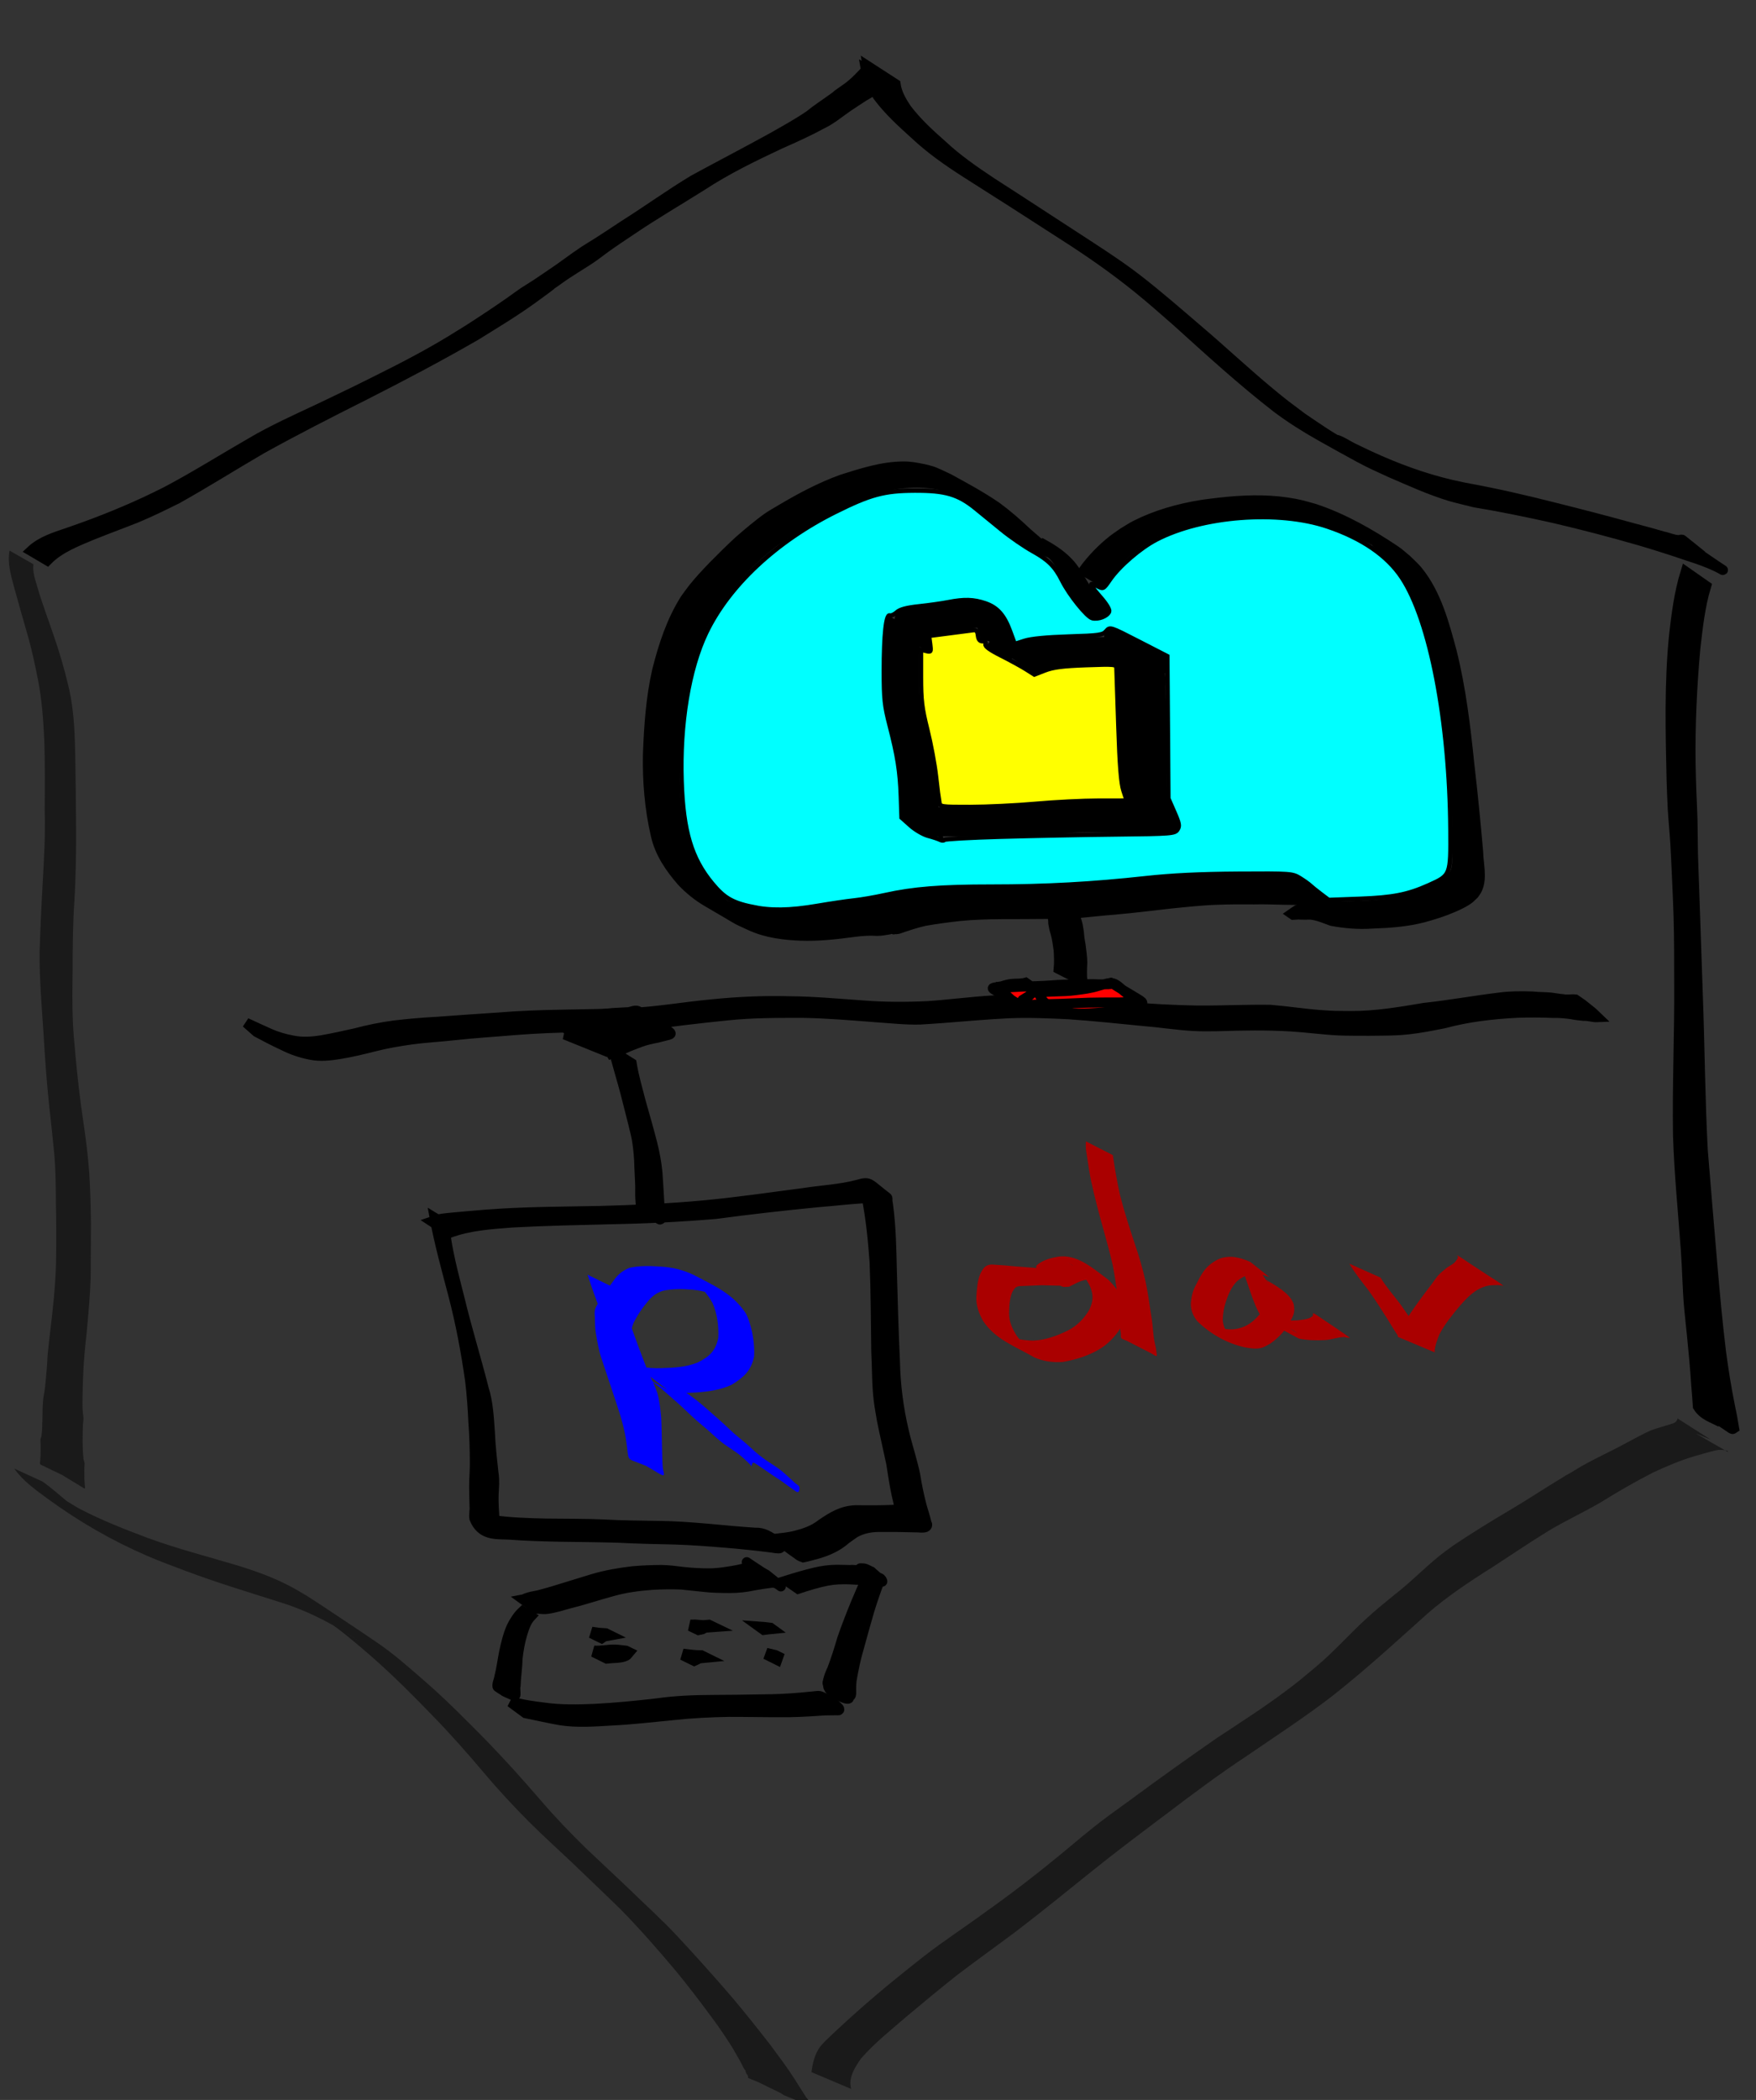
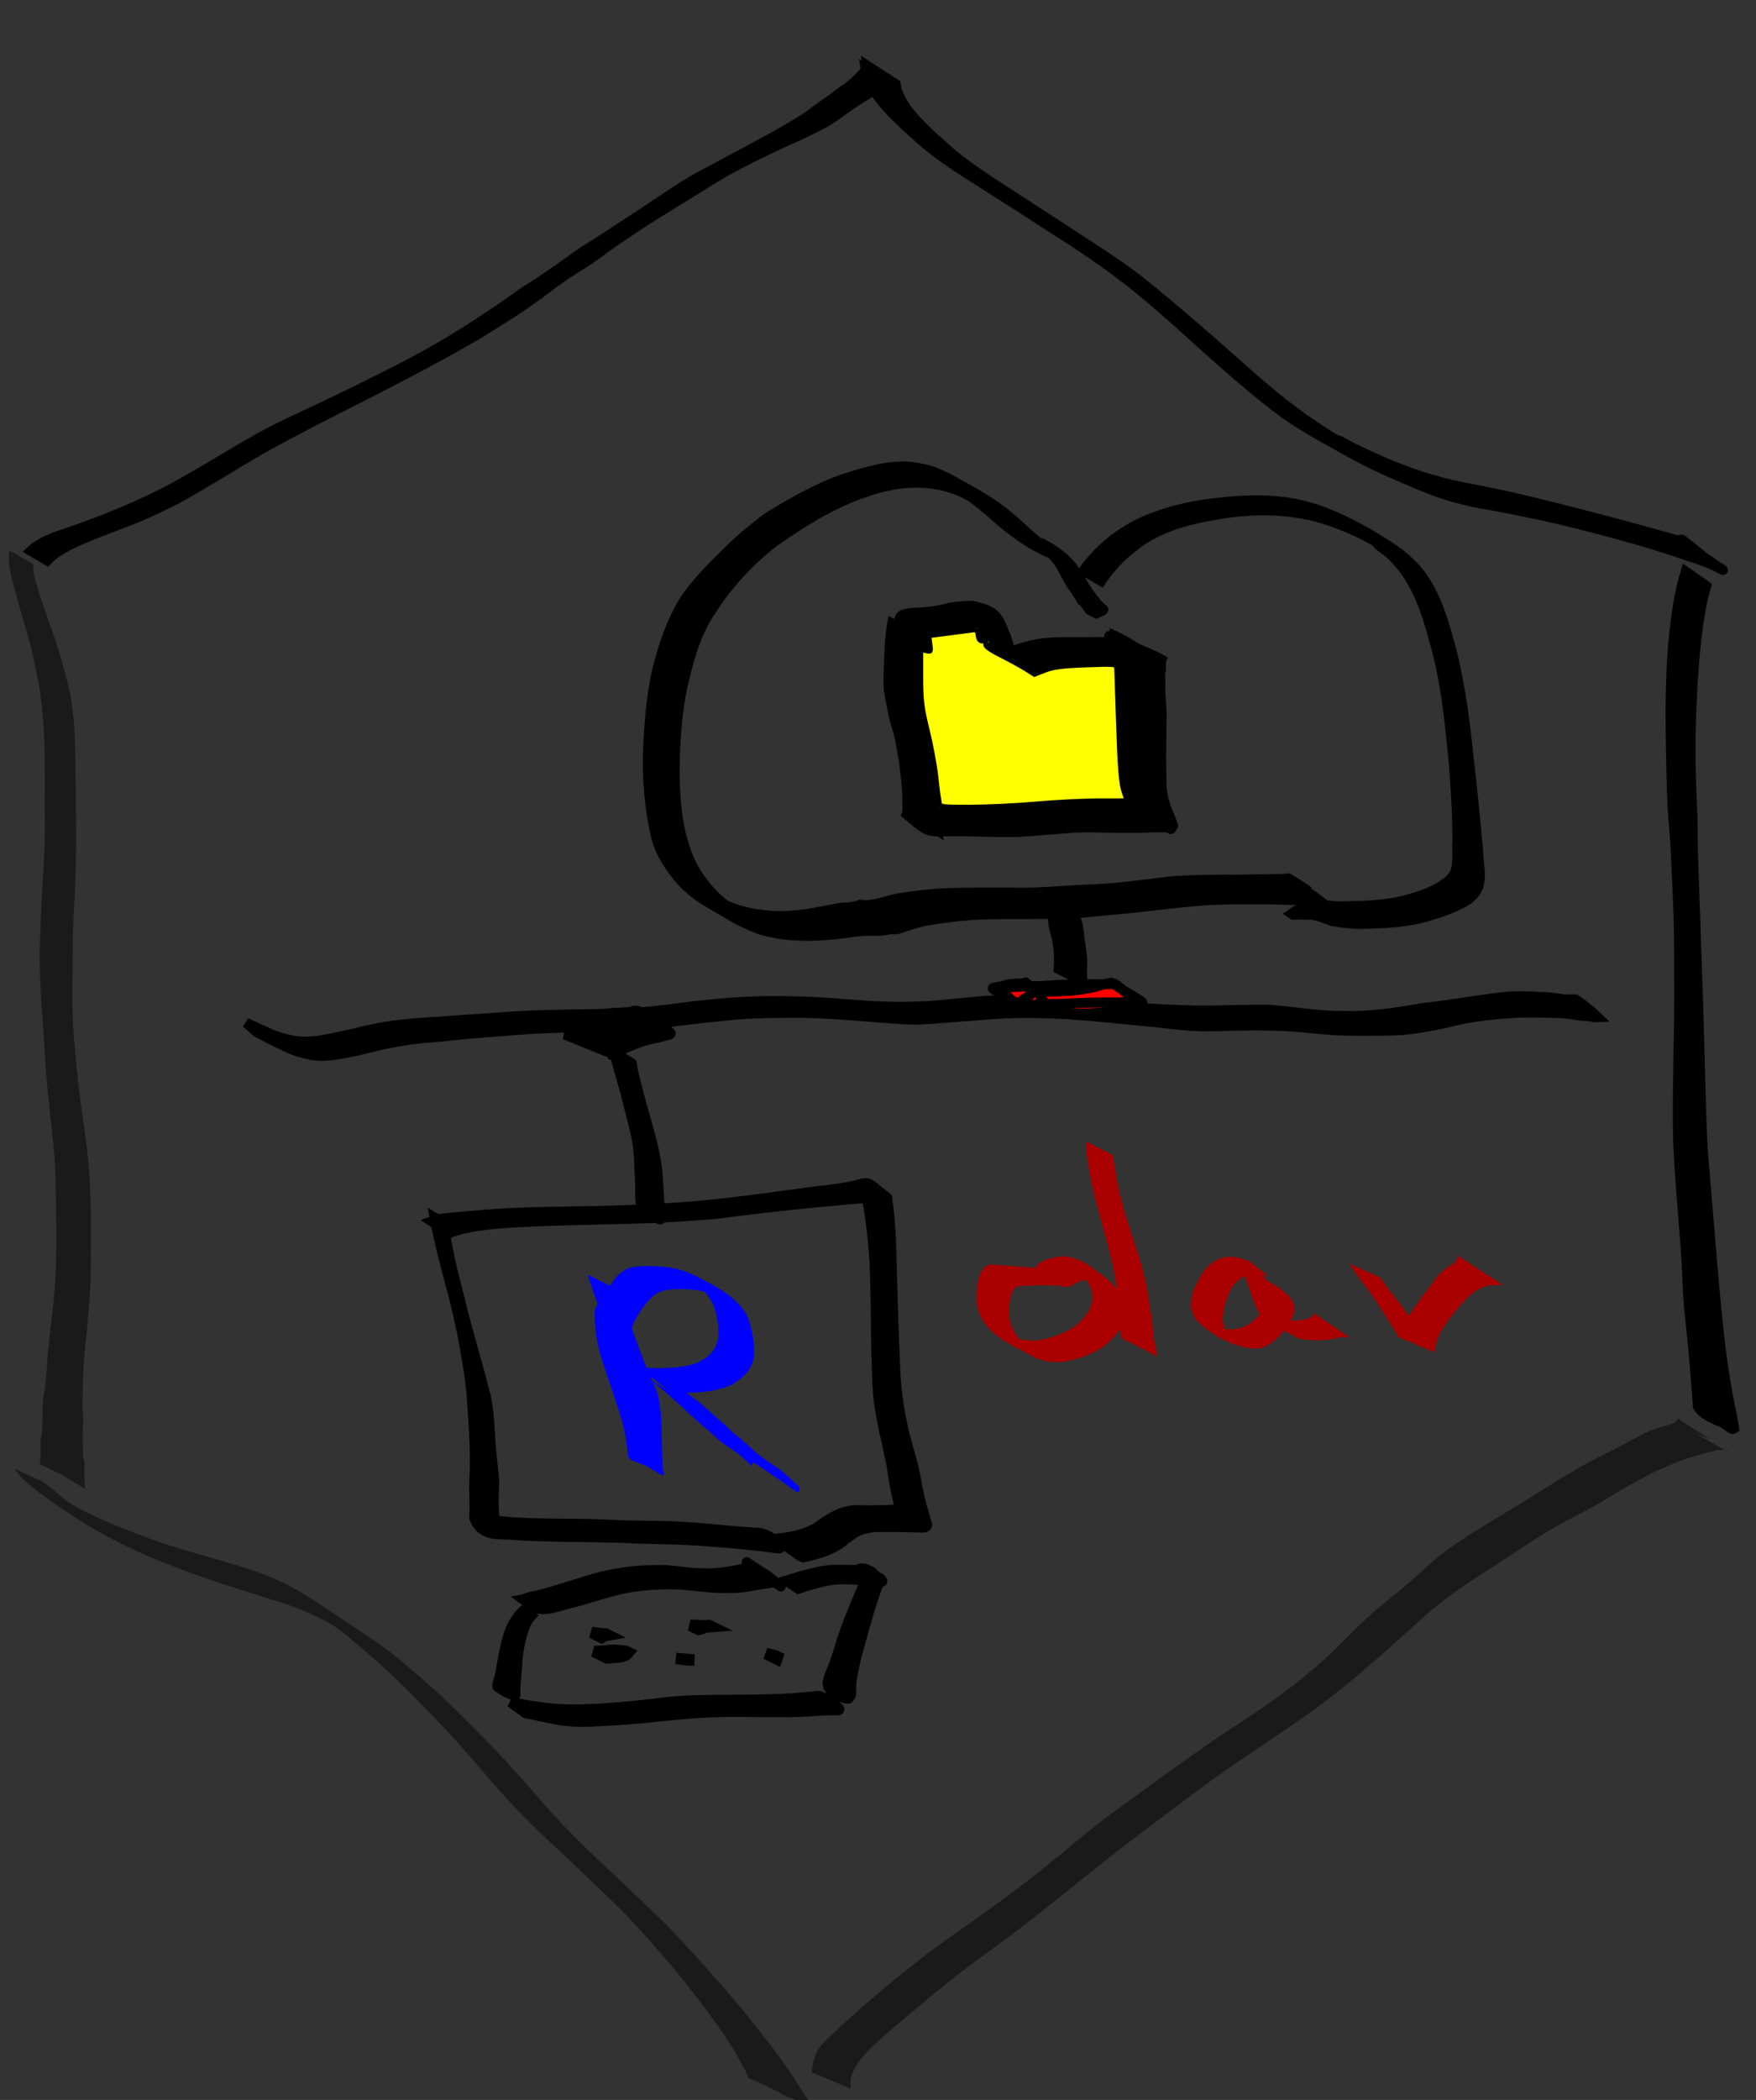
<svg xmlns="http://www.w3.org/2000/svg" xmlns:ns1="http://www.inkscape.org/namespaces/inkscape" xmlns:ns2="http://sodipodi.sourceforge.net/DTD/sodipodi-0.dtd" width="96.709mm" height="115.583mm" viewBox="0 0 96.709 115.583" version="1.1" id="svg5" ns1:version="1.3.2 (091e20e, 2023-11-25, custom)" ns2:docname="logo.svg">
  <rect x="0" y="0" width="96.709" height="115.583" fill="#333333" stroke="none" />
  <ns2:namedview id="namedview7" pagecolor="#ffffff" bordercolor="#000000" borderopacity="0.25" ns1:showpageshadow="2" ns1:pageopacity="0.0" ns1:pagecheckerboard="0" ns1:deskcolor="#d1d1d1" ns1:document-units="mm" showgrid="false" ns1:lockguides="false" ns1:zoom="2.2629473" ns1:cx="139.86185" ns1:cy="276.18849" ns1:window-width="1871" ns1:window-height="1501" ns1:window-x="2361" ns1:window-y="364" ns1:window-maximized="0" ns1:current-layer="layer1" />
  <defs id="defs2">
    <ns1:path-effect effect="bspline" id="path-effect6" is_visible="true" lpeversion="1.3" weight="33.333" steps="2" helper_size="0" apply_no_weight="true" apply_with_weight="true" only_selected="false" uniform="false" />
  </defs>
  <g ns1:label="Ebene 1" ns1:groupmode="layer" id="layer1" transform="translate(-60.148,-94.734)">
    <path style="fill:none;fill-opacity:1;stroke-width:0.265" d="M 56.406,240.883 37.913,140.091 47.314,134.235 V 134.081" id="path14494" />
    <path style="fill:none;fill-opacity:1;stroke-width:0.265" d="m 60.876,124.526 47.93,-26.816 47.314,26.662" id="path14492" />
    <path style="fill:#000000;stroke:#000000;stroke-width:0.553;stroke-opacity:1" id="path7" d="m 62.752,125.582 c 0.664,-0.686 1.652,-1.058 2.52,-1.423 0.266,-0.104 0.531,-0.209 0.797,-0.312 0.192,-0.074 1.374,-0.523 1.571,-0.605 0.771,-0.32 1.52,-0.688 2.267,-1.059 1.567,-0.875 3.083,-1.833 4.634,-2.735 1.864,-1.035 3.766,-2.002 5.673,-2.96 2.073,-1.051 4.13,-2.135 6.142,-3.296 1.055,-0.655 2.125,-1.297 3.13,-2.025 2.732,-1.98 -1.436,0.958 1.383,-1.018 0.629,-0.466 1.32,-0.844 1.962,-1.29 0.221,-0.153 0.43,-0.323 0.648,-0.479 0.537,-0.385 0.896,-0.619 1.447,-0.988 1.271,-0.862 2.601,-1.633 3.9,-2.453 1.355,-0.886 2.818,-1.596 4.284,-2.284 0.788,-0.347 1.572,-0.701 2.327,-1.111 0.501,-0.242 0.924,-0.603 1.377,-0.916 0.282,-0.195 0.574,-0.376 0.859,-0.567 0.467,-0.289 0.965,-0.545 1.483,-0.737 0.062,-0.02 0.121,-0.025 0.184,-0.007 0.015,0.005 0.044,0.044 0.03,0.037 -0.521,-0.275 -1.035,-0.562 -1.552,-0.843 0.09,0.563 0.381,1.067 0.695,1.537 0.579,0.774 1.303,1.432 2.021,2.08 0.853,0.803 1.815,1.475 2.803,2.108 1.78,1.125 3.552,2.261 5.32,3.405 1.427,0.909 2.817,1.872 4.131,2.933 0.807,0.652 1.413,1.193 2.191,1.873 1.791,1.62 3.574,3.248 5.487,4.731 0.755,0.566 1.554,1.072 2.378,1.535 0.727,0.408 1.454,0.816 2.187,1.212 0.6,0.324 1.105,0.544 1.727,0.83 1.075,0.459 2.143,0.953 3.266,1.29 0.295,0.088 1.044,0.267 1.347,0.341 1.466,0.242 2.918,0.543 4.367,0.866 1.581,0.368 3.152,0.781 4.711,1.23 0.913,0.268 1.819,0.558 2.719,0.866 0.485,0.156 0.968,0.323 1.43,0.537 0.537,0.242 0.909,0.573 -0.931,-0.697 0,0 0.214,0.129 0.214,0.129 v 0 c -0.363,-0.291 -0.723,-0.586 -1.089,-0.874 -0.006,-0.005 -0.056,-0.01 -0.061,-0.009 -0.009,0.003 -0.014,0.012 -0.021,0.019 -0.284,0.055 -0.696,-0.144 -0.973,-0.193 -0.824,-0.245 -1.66,-0.449 -2.487,-0.683 -1.555,-0.42 -3.117,-0.817 -4.682,-1.2 -0.794,-0.19 -1.589,-0.374 -2.39,-0.537 -0.247,-0.05 -0.494,-0.098 -0.742,-0.147 -0.226,-0.042 -0.452,-0.081 -0.677,-0.127 -0.228,-0.046 -0.455,-0.099 -0.682,-0.149 -1.559,-0.364 -3.058,-0.921 -4.507,-1.59 -0.31,-0.148 -0.622,-0.292 -0.93,-0.444 -0.282,-0.139 -0.543,-0.326 -0.84,-0.431 -0.195,-0.069 0.715,0.413 0.53,0.321 -0.872,-0.436 -1.671,-1.008 -2.474,-1.55 -0.873,-0.655 -0.934,-0.685 -1.792,-1.396 -1.334,-1.106 -2.595,-2.292 -3.915,-3.414 -1.1,-0.942 -2.195,-1.898 -3.341,-2.787 -0.665,-0.516 -1.248,-0.912 -1.947,-1.378 -0.321,-0.214 -0.646,-0.423 -0.969,-0.635 -1.715,-1.108 -3.419,-2.233 -5.139,-3.335 -0.944,-0.629 -1.88,-1.272 -2.709,-2.047 -0.708,-0.622 -1.408,-1.264 -1.976,-2.016 -0.277,-0.415 -0.53,-0.852 -0.599,-1.353 -0.511,-0.33 -1.021,-0.661 -1.532,-0.991 0.011,0.061 0.018,0.114 -0.03,0.164 -0.338,0.351 -0.665,0.718 -1.06,1.008 -1.623,1.15 0.799,-0.573 -0.814,0.597 -0.437,0.317 -0.894,0.607 -1.312,0.95 -0.673,0.458 -1.39,0.849 -2.097,1.251 -1.416,0.78 -2.853,1.523 -4.273,2.297 -1.309,0.786 -2.544,1.682 -3.835,2.496 -0.527,0.348 -0.947,0.629 -1.48,0.968 -0.235,0.149 -0.475,0.289 -0.707,0.442 -0.645,0.425 -1.252,0.906 -1.899,1.33 -0.969,0.656 -0.479,0.334 -1.47,0.964 -0.238,0.16 -0.464,0.335 -0.699,0.499 -0.773,0.539 -1.559,1.061 -2.355,1.569 -0.765,0.473 -1.048,0.657 -1.839,1.109 -1.389,0.793 -2.827,1.497 -4.261,2.208 -0.538,0.26 -1.648,0.798 -2.193,1.054 -1.225,0.575 -2.461,1.129 -3.626,1.817 -1.563,0.896 -3.087,1.859 -4.682,2.7 -1.494,0.758 -3.038,1.41 -4.618,1.979 -0.267,0.094 -0.534,0.19 -0.802,0.282 -0.717,0.246 -1.467,0.47 -2.03,0.998 z" />
    <path style="fill:#000000;stroke:#000000;stroke-width:0.6;stroke-opacity:1" id="path28" d="m 152.999,126.236 c -0.345,1.115 -0.497,2.295 -0.631,3.472 -0.264,2.636 -0.194,5.3 -0.136,7.948 0.021,0.529 0.033,1.06 0.064,1.588 0.038,0.638 0.102,1.274 0.142,1.912 0.042,0.678 0.161,3.341 0.179,4.002 0.037,1.291 0.032,2.468 0.035,3.757 0.017,2.773 -0.111,5.544 -0.066,8.316 0.067,2.099 0.278,4.186 0.429,6.277 0.081,1.075 0.088,2.156 0.186,3.229 0.044,0.484 0.102,0.966 0.149,1.45 0.092,0.919 0.181,1.839 0.238,2.763 0.033,0.397 0.067,0.793 0.092,1.191 0.302,0.487 0.798,0.603 1.243,0.851 0,0 -0.414,-0.327 -0.414,-0.327 v 0 c 0.306,0.206 0.611,0.415 0.918,0.618 0.045,0.03 0.088,0.07 0.139,0.081 0.021,0.004 0.039,-0.025 0.058,-0.037 -0.069,-0.434 -0.152,-0.863 -0.245,-1.291 -0.192,-0.957 -0.344,-1.926 -0.474,-2.899 -0.194,-1.579 -0.337,-3.167 -0.474,-4.755 -0.18,-2.109 -0.358,-4.218 -0.529,-6.327 -0.152,-2.838 -0.166,-5.684 -0.273,-8.525 -0.069,-1.947 -0.136,-3.894 -0.2,-5.842 -0.021,-0.652 -0.052,-1.303 -0.069,-1.955 -0.015,-0.613 -0.009,-1.226 -0.024,-1.838 -0.014,-0.529 -0.042,-1.056 -0.063,-1.585 -0.014,-0.528 -0.037,-1.055 -0.043,-1.584 -0.026,-2.098 0.072,-4.199 0.26,-6.283 0.133,-1.162 0.26,-2.344 0.595,-3.448 z" />
    <path style="fill:#000000;stroke:#000000;stroke-width:0.548;stroke-opacity:1" id="path29" d="m 84.084,161.761 c 0.266,1.444 0.665,2.86 1.035,4.279 0.402,1.542 0.694,3.107 0.918,4.683 0.091,0.757 0.146,1.519 0.18,2.28 0.058,0.733 0.076,1.467 0.081,2.202 0.005,0.362 -0.025,0.723 -0.035,1.085 -0.013,0.45 0.014,0.899 0.018,1.348 0.026,0.225 -0.05,0.455 -0.007,0.678 0.385,0.957 1.188,0.854 1.919,0.887 0.966,0.075 1.934,0.099 2.902,0.118 1.043,0.014 2.085,0.023 3.128,0.054 1.034,0.055 2.069,0.076 3.103,0.098 0.923,0.029 1.844,0.099 2.765,0.176 0.87,0.069 1.737,0.163 2.602,0.272 0.013,0.002 0.362,0.074 0.43,0.019 0.087,-0.069 -0.066,-0.216 -0.128,-0.308 0,0 -0.081,-0.073 -0.081,-0.073 v 0 c -0.36,-0.242 -0.698,-0.485 -1.152,-0.463 -0.847,-0.056 -1.692,-0.13 -2.537,-0.213 -0.918,-0.079 -1.838,-0.153 -2.76,-0.162 -1.027,-0.021 -2.055,-0.019 -3.081,-0.081 -1.041,-0.045 -2.082,-0.034 -3.124,-0.048 -0.991,-0.022 -1.985,-0.051 -2.969,-0.188 -0.357,-0.05 -0.305,-0.038 -0.625,-0.097 -0.048,-0.009 -0.097,-0.015 -0.144,-0.028 -0.025,-0.006 -0.09,-0.047 -0.07,-0.032 1.014,0.76 1.468,0.841 1.016,0.756 -0.126,-0.19 -0.043,-0.477 -0.089,-0.687 -0.029,-0.45 -0.059,-0.901 -0.044,-1.352 0.022,-0.374 0.056,-0.75 -0.003,-1.123 -0.083,-0.757 -0.172,-1.514 -0.202,-2.276 -0.059,-0.806 -0.093,-1.615 -0.339,-2.392 -0.418,-1.648 -0.924,-3.274 -1.323,-4.927 -0.345,-1.37 -0.729,-2.75 -0.854,-4.161 z" />
    <path style="fill:#000000;stroke:#000000;stroke-width:0.548;stroke-opacity:1" id="path30" d="m 84.893,162.6 c 1.109,-0.413 2.3,-0.485 3.469,-0.576 1.829,-0.101 3.661,-0.133 5.492,-0.181 1.91,-0.034 3.819,-0.131 5.723,-0.291 1.847,-0.25 3.699,-0.456 5.553,-0.639 1.089,-0.082 2.176,-0.236 3.27,-0.243 0.118,0.036 0.246,-0.025 0.366,2.6e-4 0.032,0.007 0.112,0.064 0.084,0.048 -0.383,-0.209 -0.748,-0.454 -1.148,-0.628 -0.058,-0.025 0.067,0.108 0.088,0.168 0.032,0.09 0.046,0.186 0.07,0.278 0.243,1.211 0.366,2.439 0.454,3.669 0.067,1.64 0.067,3.282 0.092,4.924 0.05,0.901 0.025,1.806 0.138,2.704 0.037,0.297 0.124,0.789 0.175,1.087 0.158,0.787 0.345,1.569 0.509,2.355 0.093,0.571 0.171,1.145 0.294,1.71 0.068,0.27 0.131,0.541 0.165,0.818 0.002,0.018 0.007,0.036 0.005,0.054 -0.001,0.011 -0.004,0.028 -0.015,0.029 -0.026,0.003 -0.002,-0.065 -0.026,-0.075 -0.029,-0.012 -0.063,0.003 -0.094,0.006 -0.06,0.005 -0.121,0.012 -0.181,0.018 -0.701,0.033 -1.402,0.03 -2.104,0.021 -0.751,0.03 -1.265,0.347 -1.866,0.753 -0.466,0.374 -1.008,0.544 -1.578,0.681 -0.302,0.062 -0.607,0.098 -0.912,0.133 0.127,0.23 0.015,0.047 0.507,0.397 0,0 0.34,0.251 0.34,0.251 v 0 c 0.538,0.364 0.313,0.267 0.624,0.386 0.28,-0.056 0.554,-0.141 0.83,-0.213 0.558,-0.166 1.074,-0.4 1.513,-0.791 0.057,-0.041 0.439,-0.32 0.505,-0.357 0.402,-0.224 0.855,-0.314 1.311,-0.314 0.725,-0.005 1.449,0.002 2.173,0.024 0.111,0.004 0.521,0.072 0.491,-0.168 -0.005,-0.04 -0.057,-0.067 -0.042,-0.115 -0.072,-0.292 -0.165,-0.579 -0.25,-0.868 -0.152,-0.574 -0.271,-1.152 -0.365,-1.739 -0.168,-0.815 -0.44,-1.601 -0.627,-2.411 -0.299,-1.266 -0.463,-2.553 -0.49,-3.855 -0.077,-1.654 -0.123,-3.309 -0.168,-4.964 -0.028,-1.19 -0.048,-2.383 -0.202,-3.565 -0.014,-0.094 -0.029,-0.188 -0.042,-0.282 -0.01,-0.066 0.026,-0.157 -0.027,-0.197 -1.027,-0.773 -0.903,-0.906 -1.618,-0.698 -0.97,0.257 -1.985,0.299 -2.972,0.454 -1.83,0.237 -3.656,0.509 -5.493,0.679 -1.892,0.176 -3.791,0.255 -5.691,0.307 -1.847,0.038 -3.696,0.038 -5.541,0.151 -1.033,0.072 -0.696,0.044 -1.719,0.133 -0.232,0.02 -1.189,0.101 -1.464,0.143 -0.235,0.036 -0.36,0.086 -0.569,0.157 z" />
    <path style="fill:#000000;stroke:#000000;stroke-width:0.548;stroke-opacity:1" id="path32" d="m 89.653,183.277 c 0.17,-0.008 0.34,0.034 0.51,0.025 0.392,-0.021 0.946,-0.201 1.331,-0.305 0.793,-0.195 1.567,-0.456 2.355,-0.669 0.725,-0.209 1.472,-0.306 2.222,-0.361 0.536,-0.031 1.074,-0.038 1.611,-0.016 0.402,0.039 0.804,0.083 1.206,0.127 0.48,0.058 0.964,0.061 1.446,0.065 0.455,5.3e-4 0.907,-0.048 1.351,-0.146 0.323,-0.06 0.648,-0.106 0.974,-0.147 0.14,-0.007 0.244,0.029 0.358,0.105 0.318,0.233 0.087,0.066 -0.659,-0.544 0,0 -0.246,-0.14 -0.246,-0.14 v 0 c -0.793,-0.514 -1.011,-0.69 -0.709,-0.451 0.094,0.074 0.135,0.095 0.018,0.166 -0.296,0.078 -0.592,0.155 -0.894,0.203 -0.434,0.071 -0.868,0.145 -1.309,0.143 -0.48,0.005 -0.959,-0.026 -1.436,-0.077 -0.4,-0.048 -0.8,-0.104 -1.203,-0.109 -0.522,0.002 -1.044,0.022 -1.564,0.068 -0.737,0.083 -1.47,0.21 -2.183,0.417 -0.768,0.232 -1.533,0.472 -2.3,0.705 -0.269,0.077 -0.418,0.121 -0.686,0.189 -0.196,0.05 -0.4,0.072 -0.593,0.133 -0.512,0.162 0.134,0.026 -0.301,0.109 z" />
    <path style="fill:#000000;stroke:#000000;stroke-width:0.548;stroke-opacity:1" id="path33" d="m 88.934,183.416 c -0.266,0.246 -0.456,0.545 -0.616,0.867 -0.196,0.447 -0.308,0.915 -0.409,1.39 -0.091,0.461 -0.149,0.93 -0.267,1.386 -0.004,0.095 -0.167,0.461 -0.079,0.531 0.081,0.064 0.173,0.112 0.26,0.168 0.038,0.026 0.076,0.052 0.113,0.078 0,0 0.178,0.084 0.178,0.084 v 0 c 0.034,0.015 0.068,0.029 0.103,0.044 0.089,0.036 0.174,0.084 0.267,0.109 0.017,0.005 0.039,-0.009 0.046,-0.025 0.035,-0.073 -0.03,-0.441 0.013,-0.514 0.014,-0.491 0.101,-0.977 0.106,-1.469 0.049,-0.486 0.138,-0.972 0.279,-1.44 0.108,-0.334 0.216,-0.665 0.463,-0.927 z" />
    <path style="fill:#000000;stroke:#000000;stroke-width:0.548;stroke-opacity:1" id="path34" d="m 104.106,182.186 c 0.526,-0.174 1.052,-0.338 1.596,-0.445 0.401,-0.077 0.808,-0.091 1.214,-0.077 0.269,0.019 0.537,0.027 0.807,0.034 0.2,0.015 0.404,-0.003 0.601,0.035 0.072,0.011 0.139,0.028 0.203,0.062 0.042,0.015 0.093,0.002 0.138,0.003 0.127,0.016 0.073,-0.048 0.033,-0.121 -0.023,-0.027 -0.055,-0.045 -0.079,-0.072 -0.007,-0.008 0.04,0.02 0.03,0.015 -0.201,-0.098 -0.401,-0.197 -0.601,-0.295 -0.033,0.038 -0.071,0.072 -0.098,0.114 -0.117,0.179 -0.144,0.294 -0.23,0.498 -0.143,0.341 -0.292,0.68 -0.436,1.02 -0.267,0.651 -0.525,1.308 -0.754,1.973 -0.167,0.567 -0.341,1.131 -0.553,1.684 -0.094,0.194 -0.172,0.389 -0.224,0.598 0.005,0.053 -0.041,0.117 -0.033,0.169 0.053,0.317 0.019,-0.115 0.035,0.14 0.023,0.261 0.309,0.374 0.504,0.5 0,0 0.139,0.071 0.139,0.071 v 0 c 0.073,0.028 0.388,0.197 0.493,0.13 0.026,-0.017 0.012,-0.068 0.04,-0.084 0.052,-0.133 -0.028,0.043 0.066,-0.073 0.032,-0.04 0.028,-0.141 0.031,-0.188 -0.01,-0.225 -5.3e-4,-0.454 0.025,-0.677 0.107,-0.594 0.222,-1.187 0.398,-1.765 0.187,-0.69 0.38,-1.377 0.58,-2.064 0.179,-0.576 0.37,-1.145 0.592,-1.706 -0.846,-0.725 -0.252,-0.265 -0.607,-0.486 -0.117,-0.053 -0.233,-0.13 -0.366,-0.121 -0.022,5.3e-4 -0.152,-0.012 -0.13,0.004 0.032,0.04 0.011,0.041 -0.031,0.062 -0.155,0.064 -0.352,-8e-5 -0.514,0.026 -0.261,-0.004 -0.521,-0.016 -0.782,-0.015 -0.387,0.005 -0.772,0.059 -1.149,0.147 -0.538,0.128 -1.069,0.283 -1.596,0.449 z" />
    <path style="fill:#000000;stroke:#000000;stroke-width:0.602;stroke-opacity:1" id="path35" d="m 89.099,189.005 c 0.636,0.127 1.265,0.277 1.905,0.387 0.928,0.148 1.875,0.072 2.801,0.018 1.149,-0.053 2.283,-0.189 3.422,-0.299 1.005,-0.11 2.021,-0.159 3.039,-0.178 0.942,-0.003 1.884,0.02 2.826,0.018 0.734,0.01 1.462,-0.03 2.189,-0.08 0.316,-0.032 0.637,-0.017 0.954,-0.027 0.036,-0.003 0.09,0.016 0.109,-0.01 0.019,-0.024 -0.025,-0.055 -0.037,-0.083 -0.063,-0.063 -0.126,-0.125 -0.189,-0.188 0,0 -0.34,-0.219 -0.34,-0.219 v 0 c -0.1,-0.052 -0.199,-0.105 -0.298,-0.157 -0.067,-0.026 -0.129,-0.061 -0.2,-0.078 -0.054,-0.014 -0.231,0.011 -0.274,0.015 -0.243,0.024 -0.485,0.045 -0.728,0.07 -0.711,0.064 -1.425,0.099 -2.143,0.1 -0.917,0.019 -1.835,0.028 -2.753,0.032 -1.023,0.004 -2.043,0.044 -3.046,0.187 -1.129,0.133 -2.263,0.242 -3.405,0.303 -0.942,0.042 -1.894,0.061 -2.836,-0.072 -0.613,-0.079 -1.231,-0.155 -1.816,-0.342 z" />
    <path style="fill:#000000;stroke:#000000;stroke-width:0.636;stroke-opacity:1" id="path36" d="m 93.279,184.859 c 0.181,-0.119 0.07,-0.073 0.345,-0.125 0,0 -0.124,-0.061 -0.124,-0.061 v 0 c -0.495,-0.034 -0.237,-0.009 -0.772,-0.083 z" />
    <path style="fill:#000000;stroke:#000000;stroke-width:0.636;stroke-opacity:1" id="path37" d="m 98.619,184.411 c 0.065,-0.014 0.129,-0.028 0.194,-0.041 0.059,-0.028 0.109,-0.068 0.178,-0.083 0.1,-0.022 0.209,-0.016 0.313,-0.024 0,0 -0.125,-0.06 -0.125,-0.06 v 0 c -0.105,0.008 -0.208,0.025 -0.314,0.024 -0.139,-0.002 -0.277,-0.021 -0.416,-0.032 -0.091,7.7e-4 -0.182,9.6e-4 -0.273,0.002 z" />
-     <path style="fill:#000000;stroke:#000000;stroke-width:0.548;stroke-opacity:1" id="path38" d="m 102.215,184.453 c 0.155,-0.016 0.304,-0.048 0.459,-0.062 0,0 -0.088,-0.064 -0.088,-0.064 v 0 c -0.215,-0.024 -0.429,-0.058 -0.645,-0.072 z" />
    <path style="fill:#000000;stroke:#000000;stroke-width:0.636;stroke-opacity:1" id="path39" d="m 93.567,185.981 c 0.3,-0.039 0.8,-0.011 1.045,-0.15 0.062,-0.035 0.082,-0.093 0.123,-0.14 0,0 -0.125,-0.06 -0.125,-0.06 v 0 c -0.181,-0.019 -0.36,-0.049 -0.542,-0.058 -0.409,-0.021 -0.808,0.09 -1.218,0.053 z" />
-     <path style="fill:#000000;stroke:#000000;stroke-width:0.636;stroke-opacity:1" id="path40" d="m 98.383,186.106 c 0.292,-0.124 0.131,-0.125 0.506,-0.16 0,0 -0.124,-0.061 -0.124,-0.061 v 0 c -0.353,0.002 -0.665,-0.048 -1.012,-0.088 z" />
+     <path style="fill:#000000;stroke:#000000;stroke-width:0.636;stroke-opacity:1" id="path40" d="m 98.383,186.106 v 0 c -0.353,0.002 -0.665,-0.048 -1.012,-0.088 z" />
    <path style="fill:#000000;stroke:#000000;stroke-width:0.636;stroke-opacity:1" id="path41" d="m 102.925,186.043 c 0.013,-0.037 0.025,-0.074 0.038,-0.11 0,0 -0.124,-0.061 -0.124,-0.061 v 0 c -0.168,-0.041 -0.337,-0.082 -0.505,-0.123 z" />
    <path style="fill:#000000;stroke:#000000;stroke-width:0.548;stroke-opacity:1" id="path42" d="m 117.721,124.855 c -0.337,-0.161 -0.661,-0.348 -0.982,-0.538 1.501,0.94 0.829,0.473 0.523,0.217 -0.187,-0.157 -0.37,-0.318 -0.554,-0.479 -0.534,-0.507 -1.085,-0.988 -1.678,-1.424 -0.841,-0.577 -1.745,-1.065 -2.638,-1.553 -0.105,-0.058 -0.74,-0.347 -0.863,-0.39 -0.156,-0.054 -0.318,-0.087 -0.477,-0.131 -0.433,-0.082 -0.703,-0.152 -1.155,-0.15 -1.158,0.005 -2.283,0.374 -3.374,0.716 -1.18,0.425 -2.291,1.018 -3.367,1.656 -0.256,0.152 -0.517,0.298 -0.762,0.468 -0.267,0.185 -0.515,0.398 -0.772,0.597 -0.255,0.216 -0.516,0.426 -0.764,0.649 -0.355,0.32 -1.083,1.037 -1.422,1.386 -0.38,0.391 -0.778,0.817 -1.12,1.245 -0.15,0.189 -0.287,0.389 -0.43,0.583 -0.761,1.201 -1.2,2.555 -1.547,3.923 -0.347,1.52 -0.451,3.084 -0.509,4.639 -0.027,1.485 0.096,2.976 0.431,4.424 0.221,0.991 0.782,1.806 1.437,2.559 0.413,0.434 0.881,0.817 1.401,1.118 1.967,1.138 1.347,0.841 2.423,1.332 0.871,0.389 1.818,0.503 2.762,0.537 0.885,0.028 1.762,-0.058 2.637,-0.175 0.397,-0.052 0.796,-0.104 1.197,-0.102 0.119,0.003 0.238,0.008 0.357,0.011 0.189,-0.002 0.378,-0.034 0.564,-0.065 0.085,-0.002 0.173,-0.06 0.259,-0.041 0.023,-0.002 0.042,0.009 0.061,0.019 -0.027,0.017 0.039,-0.006 0.059,-0.007 0.036,7.9e-4 0.072,-0.005 0.108,-8e-4 0.038,-0.003 0.078,-0.015 0.117,-0.023 0.474,-0.164 0.948,-0.323 1.438,-0.433 0.642,-0.11 1.287,-0.199 1.934,-0.269 0.765,-0.076 1.534,-0.095 2.302,-0.102 0.769,5.3e-4 1.538,-0.004 2.308,-0.01 0.657,-0.003 1.314,0.004 1.969,-0.054 0.66,-0.063 1.318,-0.137 1.98,-0.187 1.015,-0.09 2.027,-0.218 3.04,-0.331 0.864,-0.086 1.729,-0.184 2.598,-0.21 0.663,-0.026 1.328,-0.026 1.992,-0.02 0.578,-0.014 1.155,0.01 1.733,0.022 0.366,0.009 0.732,0.007 1.098,0.011 0.241,0.016 0.481,-0.003 0.722,-0.012 -0.512,-0.382 -0.197,-0.159 -0.963,-0.64 0,0 0.443,0.184 0.443,0.184 v 0 c -0.85,-0.562 -0.472,-0.327 -1.127,-0.72 -0.22,0.029 -0.44,0.031 -0.662,0.036 -0.356,0.004 -0.712,0.002 -1.069,0.01 -0.56,0.01 -1.119,0.033 -1.679,0.018 -0.662,0.007 -1.325,0.009 -1.987,0.034 -0.263,0.017 -0.526,0.02 -0.789,0.039 -0.596,0.043 -1.188,0.148 -1.783,0.206 -1.034,0.129 -2.07,0.238 -3.112,0.267 -0.692,0.035 -1.383,0.076 -2.074,0.122 -0.651,0.037 -1.302,0.068 -1.955,0.047 -0.776,-0.007 -1.551,-0.015 -2.327,-5.3e-4 -0.781,0.013 -1.563,0.015 -2.341,0.098 -0.659,0.073 -1.322,0.133 -1.97,0.275 -0.505,0.127 -1.011,0.307 -1.535,0.321 -0.047,-0.004 -0.095,-0.008 -0.141,-0.014 -0.035,0.007 -0.074,-0.004 -0.11,-0.001 -0.049,-0.002 -0.048,-0.019 -0.073,-0.008 -0.016,0.008 -0.036,0.028 -0.062,0.027 -0.08,0.031 -0.16,0.048 -0.245,0.063 -0.164,0.036 -0.327,0.071 -0.496,0.06 -0.111,0.002 -0.221,0.008 -0.329,0.033 -0.36,0.069 -0.723,0.124 -1.082,0.204 -0.819,0.163 -1.651,0.259 -2.487,0.232 -0.968,-0.067 -1.891,-0.208 -2.774,-0.637 -0.82,-0.391 -0.528,-0.266 0.845,0.542 0.127,0.075 -0.257,-0.146 -0.381,-0.226 -0.286,-0.183 -0.452,-0.308 -0.707,-0.53 -0.117,-0.102 -0.228,-0.21 -0.341,-0.315 -0.711,-0.759 -1.228,-1.516 -1.553,-2.516 -0.167,-0.541 -0.221,-0.665 -0.332,-1.24 -0.204,-1.056 -0.253,-2.133 -0.257,-3.206 0.032,-1.552 0.115,-3.106 0.463,-4.624 0.314,-1.363 0.675,-2.725 1.448,-3.911 0.328,-0.498 0.478,-0.745 0.849,-1.224 0.784,-1.01 1.689,-1.919 2.705,-2.696 1.518,-1.07 3.104,-2.067 4.864,-2.692 0.296,-0.094 0.589,-0.201 0.889,-0.281 1.242,-0.331 2.54,-0.422 3.787,-0.071 0.45,0.148 0.469,0.141 0.874,0.323 0.142,0.064 0.547,0.292 0.421,0.201 -0.274,-0.197 -0.581,-0.342 -0.867,-0.522 -0.294,-0.186 1.188,0.689 0.888,0.546 0.604,0.444 1.168,0.933 1.727,1.433 0.697,0.573 1.419,1.093 2.235,1.494 0.198,0.103 0.397,0.184 0.616,0.231 z" />
    <path style="fill:#000000;stroke:#000000;stroke-width:0.548;stroke-opacity:1" id="path43" d="m 117.867,124.94 c -0.135,-0.071 -0.264,-0.155 -0.405,-0.214 -0.047,-0.02 0.081,0.063 0.121,0.095 0.212,0.165 0.413,0.331 0.605,0.519 0.314,0.333 0.511,0.751 0.725,1.151 0.171,0.335 0.39,0.641 0.602,0.951 0.042,0.077 0.108,0.141 0.151,0.217 0.016,0.028 0.014,0.055 0.033,0.082 0.003,0.012 0.005,0.035 0.015,0.045 0.005,0.005 0.012,0.005 0.018,0.008 0.013,0.006 0.028,0.007 0.038,0.017 0.18,0.181 0.22,0.263 0.375,0.487 0,0 0.383,0.196 0.383,0.196 v 0 c 0.069,-0.03 0.137,-0.061 0.207,-0.091 0.113,-0.048 0.29,-0.11 0.087,-0.174 -0.096,-0.131 -0.245,-0.221 -0.329,-0.365 -0.246,-0.315 -0.496,-0.628 -0.691,-0.977 -0.258,-0.429 -0.496,-0.878 -0.856,-1.233 -0.437,-0.453 -0.974,-0.774 -1.526,-1.073 z" />
    <path style="fill:#000000;stroke:#000000;stroke-width:0.548;stroke-opacity:1" id="path44" d="m 120.791,126.713 c 0.317,-0.463 0.679,-0.904 1.083,-1.294 0.366,-0.353 0.597,-0.514 1.006,-0.832 1.552,-1.082 3.356,-1.407 5.19,-1.666 1.266,-0.139 2.544,-0.138 3.799,0.089 0.706,0.128 0.875,0.198 1.554,0.401 0.725,0.256 1.434,0.561 2.113,0.923 0.234,0.125 0.473,0.244 0.692,0.394 0.072,0.05 -0.307,-0.153 -0.247,-0.089 0.186,0.199 0.426,0.338 0.638,0.507 1.494,1.326 2.059,3.136 2.56,5.001 0.57,2.021 0.793,4.109 0.998,6.191 0.137,1.563 0.23,3.13 0.234,4.699 -0.045,0.493 0.058,1.143 -0.093,1.621 -0.073,0.231 -0.179,0.321 -0.331,0.503 -0.759,0.654 -1.737,0.945 -2.69,1.183 -0.959,0.208 -1.941,0.249 -2.919,0.269 -0.705,0.042 -1.403,-0.105 -2.106,-0.089 -0.113,0.294 -0.389,0.189 -0.627,0.266 -0.055,0.018 -0.324,0.207 -0.367,0.237 0,0 0.09,0.062 0.09,0.062 v 0 c 0.632,-0.03 0.045,-0.011 0.685,-0.006 0.087,5.3e-4 0.174,-0.013 0.26,-0.006 0.408,0.034 0.788,0.212 1.169,0.345 0.734,0.141 1.477,0.201 2.224,0.15 0.965,-0.032 1.93,-0.1 2.867,-0.35 0.55,-0.15 1.08,-0.316 1.604,-0.545 0.281,-0.123 0.612,-0.273 0.862,-0.46 0.104,-0.078 0.192,-0.177 0.287,-0.265 0.062,-0.098 0.14,-0.188 0.187,-0.294 0.274,-0.616 0.051,-1.403 0.043,-2.044 -0.141,-1.613 -0.301,-3.224 -0.488,-4.833 -0.214,-2.081 -0.463,-4.163 -0.972,-6.196 -0.413,-1.533 -0.848,-3.181 -1.875,-4.436 -0.176,-0.215 -0.389,-0.396 -0.584,-0.593 -0.214,-0.173 -0.413,-0.366 -0.642,-0.519 -1.389,-0.932 -2.855,-1.768 -4.446,-2.299 -0.655,-0.179 -0.831,-0.247 -1.511,-0.348 -1.23,-0.183 -2.479,-0.131 -3.711,0.006 -0.345,0.044 -0.691,0.077 -1.034,0.133 -1.234,0.201 -2.487,0.553 -3.605,1.121 -0.23,0.117 -0.444,0.262 -0.666,0.393 -0.195,0.138 -0.397,0.267 -0.585,0.414 -0.607,0.477 -1.168,1.061 -1.622,1.686 z" />
    <path style="fill:#000000;stroke:#000000;stroke-width:0.548;stroke-opacity:1" id="path46" d="m 111.029,130.146 c -0.021,-0.194 -0.051,-0.401 -0.009,-0.594 0.012,-0.1 0.028,-0.11 0.117,-0.136 0.184,-0.068 0.383,-0.077 0.577,-0.089 0.251,-0.016 0.503,-0.019 0.753,-0.042 0.184,-0.009 0.362,-0.038 0.542,-0.072 0.212,-0.046 0.419,-0.108 0.63,-0.153 0.245,-0.046 0.492,-0.074 0.74,-0.085 0.181,0.006 0.376,-0.04 0.548,0.03 0.499,0.296 -0.46,-0.274 -1.165,-0.658 -0.033,-0.018 0.061,0.045 0.086,0.073 0.114,0.128 0.182,0.294 0.253,0.448 0.111,0.279 0.221,0.56 0.286,0.854 0.021,0.08 0.016,0.163 0.027,0.244 0.018,-0.106 0.58,0.338 0.653,0.39 0,0 0.097,0.05 0.097,0.05 v 0 c 0.088,0.031 0.179,0.055 0.264,0.094 0.056,0.026 0.4,0.362 0.394,0.161 -0.018,-0.1 -0.058,-0.195 -0.084,-0.293 -0.088,-0.303 -0.188,-0.602 -0.312,-0.893 -0.334,-0.806 -0.452,-1.118 -1.711,-1.392 -0.185,-0.01 -0.371,0.003 -0.556,0.016 -0.254,0.021 -0.508,0.048 -0.758,0.1 -0.212,0.046 -0.421,0.109 -0.635,0.144 -0.175,0.03 -0.351,0.048 -0.528,0.068 -0.243,0.026 -0.488,0.04 -0.733,0.049 -0.214,0.013 -0.429,0.035 -0.631,0.113 -0.124,0.064 -0.19,0.149 -0.187,0.292 0.014,0.216 0.081,0.428 0.07,0.646 z" />
    <path style="fill:#000000;stroke:#000000;stroke-width:0.548;stroke-opacity:1" id="path47" d="m 117.15,131.486 c 0.421,-0.227 0.889,-0.33 1.356,-0.405 0.415,-0.054 0.835,-0.057 1.253,-0.054 0.309,-7.9e-4 0.618,0.01 0.927,0.006 0.309,0.006 0.618,0.004 0.927,0.006 0.255,0.002 0.509,8e-4 0.764,0.005 0.123,0.023 0.293,-0.027 0.408,0.041 0.042,0.025 0.077,0.059 0.116,0.089 0.371,0.39 0.068,0.064 -1.135,-0.701 0,0 0.713,0.347 0.713,0.347 v 0 c -1.224,-0.913 -1.346,-1.392 -1.203,-0.868 0.02,0.026 0.044,0.05 0.059,0.079 0.024,0.049 -0.27,0.035 -0.295,0.041 -0.251,0.004 -0.501,0.003 -0.752,0.004 -0.305,0.002 -0.609,-0.001 -0.914,0.003 -0.306,-0.006 -0.613,-10e-5 -0.919,0.004 -0.408,0.014 -0.817,0.037 -1.219,0.11 -0.486,0.095 -0.955,0.247 -1.427,0.397 z" />
    <path style="fill:#000000;stroke:#000000;stroke-width:0.548;stroke-opacity:1" id="path48" d="m 74.285,151.54 c 0.48,0.256 0.961,0.509 1.455,0.736 0.479,0.243 0.986,0.415 1.513,0.516 0.535,0.109 1.066,0.046 1.598,-0.039 0.632,-0.102 1.254,-0.252 1.874,-0.409 0.691,-0.176 1.393,-0.3 2.099,-0.396 0.79,-0.107 1.586,-0.145 2.378,-0.235 1.083,-0.12 2.172,-0.183 3.257,-0.277 1.209,-0.097 2.423,-0.143 3.636,-0.164 1.17,0.006 2.338,-0.007 3.505,-0.097 1.522,-0.209 3.046,-0.393 4.574,-0.547 1.405,-0.149 2.818,-0.145 4.229,-0.143 1.356,0.026 2.709,0.142 4.061,0.247 0.789,0.051 1.58,0.143 2.372,0.12 0.113,-0.003 1.178,-0.078 1.271,-0.085 1.201,-0.094 2.4,-0.203 3.604,-0.261 1.097,-0.044 2.196,0.002 3.292,0.055 1.382,0.094 2.76,0.242 4.139,0.376 0.911,0.074 1.816,0.22 2.729,0.27 0.508,0.028 0.825,0.017 1.338,0.013 1.35,-0.045 2.7,-0.069 4.049,0.013 0.881,0.053 1.756,0.18 2.638,0.22 0.412,0.019 1.244,0.017 1.653,0.018 0.265,-0.003 0.531,-0.003 0.796,-0.008 0.545,-0.009 0.838,-0.013 1.375,-0.071 0.661,-0.071 1.314,-0.206 1.966,-0.333 1.32,-0.357 2.683,-0.511 4.045,-0.58 0.656,-0.019 1.314,-0.017 1.971,0.01 0.328,-0.009 0.653,0.025 0.977,0.066 0.226,0.051 0.456,0.07 0.686,0.095 0.26,-0.015 0.515,0.087 0.773,0.075 -0.094,-0.09 -0.188,-0.179 -0.282,-0.269 0,0 -0.546,-0.437 -0.546,-0.437 v 0 c -0.132,-0.092 -0.264,-0.183 -0.396,-0.275 -0.227,-0.029 -0.459,0.038 -0.687,-0.015 -0.228,-0.019 -0.451,-0.063 -0.678,-0.091 -0.328,-0.032 -0.658,-0.019 -0.986,-0.058 -0.635,-0.02 -1.269,-0.022 -1.9,0.067 -1.366,0.168 -2.721,0.414 -4.09,0.562 -1.341,0.227 -2.685,0.454 -4.051,0.447 -0.801,-0.008 -0.88,0.005 -1.683,-0.056 -0.913,-0.069 -1.819,-0.213 -2.732,-0.287 -1.329,-0.02 -2.658,0.05 -3.988,0.042 -1.319,-0.022 -2.637,-0.093 -3.952,-0.207 -1.367,-0.134 -2.729,-0.339 -4.105,-0.34 -1.084,-0.03 -2.169,-0.06 -3.253,-0.009 -1.184,0.071 -2.36,0.229 -3.543,0.31 -1.208,0.06 -2.418,0.058 -3.625,-0.039 -1.348,-0.092 -2.694,-0.221 -4.046,-0.228 -1.408,-0.037 -2.814,0.026 -4.216,0.168 -1.551,0.143 -3.087,0.419 -4.645,0.487 -1.172,0.039 -2.344,0.065 -3.517,0.082 -1.218,0.019 -2.436,0.062 -3.651,0.161 -1.105,0.076 -2.211,0.146 -3.316,0.232 -0.81,0.041 -1.618,0.112 -2.424,0.208 -0.704,0.098 -1.401,0.236 -2.088,0.42 -0.625,0.141 -1.251,0.279 -1.882,0.391 -0.518,0.082 -1.037,0.119 -1.557,0.018 -0.461,-0.082 -0.911,-0.212 -1.339,-0.406 -0.418,-0.19 -0.839,-0.377 -1.254,-0.574 z" />
    <path style="fill:#000000;stroke:#000000;stroke-width:0.61;stroke-opacity:1" id="path49" d="m 94.01,152.714 c 0.203,0.739 0.428,1.466 0.622,2.21 0.182,0.731 0.378,1.454 0.55,2.189 0.118,0.491 0.164,0.998 0.196,1.509 0.008,0.426 0.042,0.851 0.054,1.277 0.015,0.268 -0.01,0.536 0.01,0.804 0.013,0.132 0.015,0.265 0.031,0.396 0.024,0.126 0.377,0.301 0.48,0.369 0,0 0.094,0.062 0.094,0.062 v 0 c 0.087,0.056 0.252,0.162 0.324,0.207 0.081,0.051 0.154,0.154 0.143,0.04 -0.016,-0.136 -0.049,-0.268 -0.06,-0.405 -0.019,-0.274 -0.028,-0.549 -0.047,-0.823 -0.028,-0.435 -0.05,-0.87 -0.084,-1.304 -0.053,-0.546 -0.158,-1.079 -0.29,-1.601 -0.191,-0.752 -0.408,-1.49 -0.617,-2.233 -0.183,-0.705 -0.388,-1.405 -0.509,-2.134 z" />
    <path style="fill:#000000;stroke:#000000;stroke-width:0.548;stroke-opacity:1" id="path50" d="m 119.756,148.731 c -0.031,-0.34 -0.018,-0.684 -5.3e-4,-1.025 -0.007,-0.32 -0.053,-0.637 -0.094,-0.954 -0.026,-0.163 -0.061,-0.324 -0.074,-0.489 -0.008,-0.157 -0.03,-0.313 -0.06,-0.468 -0.029,-0.208 -0.092,-0.407 -0.172,-0.601 -0.059,-0.132 -0.118,-0.263 -0.177,-0.395 -0.049,-0.191 -0.72,-0.357 -0.842,-0.398 0,0 0.096,0.051 0.096,0.051 v 0 c -0.102,-0.053 -0.627,-0.329 -0.78,-0.394 -0.021,-0.009 0.053,0.126 0.03,0.063 0.074,0.137 0.152,0.272 0.227,0.409 0.083,0.186 0.165,0.372 0.196,0.576 0.03,0.151 0.049,0.296 0.048,0.45 0.029,0.179 0.066,0.358 0.126,0.53 0.091,0.312 0.121,0.638 0.173,0.958 0.016,0.341 0.032,0.684 -5.3e-4,1.024 z" />
    <path style="fill:#000000;stroke:#000000;stroke-width:0.548;stroke-opacity:1" id="path51" d="m 92.58,152.183 c 0.411,-0.223 0.878,-0.335 1.329,-0.453 0.469,-0.122 0.952,-0.157 1.434,-0.174 0.279,-0.011 0.559,-0.002 0.838,0.011 0.112,0.006 0.224,0.012 0.335,0.012 0.091,0.003 0.182,-0.003 0.273,0.004 0.027,-2.4e-4 0.053,0.004 0.08,0.007 -2.101,-1.461 -1.187,-1.333 -2.427,-1.063 -0.321,0.065 -0.636,0.156 -0.943,0.271 -0.298,0.099 -0.577,0.241 -0.872,0.349 -0.271,0.104 -0.544,0.206 -0.823,0.287 -0.105,0.023 -0.197,0.054 -0.274,0.131 -0.05,0.055 -0.067,0.125 -0.079,0.195 0,0 2.22,0.897 2.22,0.897 v 0 c -0.013,0.059 -0.027,0.121 -0.072,0.164 0.016,-0.006 0.121,-0.058 0.156,-0.069 0.265,-0.113 0.544,-0.193 0.806,-0.313 0.281,-0.13 0.571,-0.238 0.861,-0.346 0.305,-0.113 0.621,-0.178 0.94,-0.241 1.089,-0.308 1.116,0.004 -1.086,-1.418 -0.02,0.002 -0.04,0.008 -0.061,0.007 -0.086,0.009 -0.174,-2.6e-4 -0.261,0.003 -0.103,-10e-4 -0.207,0.002 -0.31,0.007 -0.261,0.013 -0.521,0.026 -0.782,0.044 -0.477,0.041 -0.952,0.115 -1.417,0.231 -0.468,0.129 -0.927,0.289 -1.383,0.455 z" />
    <path style="fill:#ff0000;stroke:#000000;stroke-width:0.548;stroke-opacity:1" id="path52" d="m 116.635,148.82 c -0.239,0.068 -0.489,0.046 -0.733,0.066 -0.199,0.016 -0.389,0.068 -0.577,0.132 -0.904,0.166 -0.598,-0.043 0.987,1.055 0.479,-0.021 0.957,-0.051 1.436,-0.068 0.559,-0.011 1.117,-0.027 1.675,-0.055 0.451,-0.022 0.902,-0.038 1.354,-0.038 0.344,0.002 0.688,-0.006 1.032,-0.002 0.255,-0.014 0.511,-0.005 0.767,-5.3e-4 0.124,0.017 0.294,0.016 0.398,0.099 -1.647,-1.172 -1.19,-1.352 -2.325,-1.013 -0.42,0.137 -0.859,0.19 -1.296,0.244 -0.675,0.093 -1.361,0.031 -2.033,0.137 0.096,0.16 0.192,0.32 0.288,0.48 0,0 0.164,0.119 0.164,0.119 v 0 c 0.349,0.163 0.698,0.327 1.047,0.49 0.151,0.017 0.302,0.042 0.454,0.051 0.598,0.035 1.203,-0.035 1.799,-0.061 0.442,-0.057 0.878,-0.142 1.302,-0.283 1.049,-0.331 1.038,-0.021 -1.049,-1.364 0.035,0.029 0.002,-0.005 0.003,0.021 0.004,0.108 -0.025,0.053 -0.133,0.078 -0.256,0.005 -0.514,0.012 -0.77,-0.002 -0.343,0.003 -0.687,-0.005 -1.031,0.006 -0.446,0.015 -0.893,0.018 -1.338,0.059 -0.549,0.04 -1.099,0.048 -1.649,0.069 -0.476,0.023 -0.962,0.073 -1.435,0.007 1.548,1.109 1.025,1.359 1.49,0.723 0.124,-0.082 0.261,-0.151 0.38,-0.24 0.046,-0.034 0.081,-0.084 0.13,-0.114 0.124,-0.076 0.214,-0.081 0.353,-0.108 z" />
    <path style="fill:#000000;stroke:#000000;stroke-width:0.548;stroke-opacity:1" id="path59" d="m 109.284,129.052 c -0.067,0.401 -0.118,0.798 -0.134,1.205 -0.023,0.463 -0.047,0.925 -0.057,1.388 -0.002,0.325 -0.03,0.649 -0.004,0.974 0.052,0.36 0.117,0.718 0.191,1.074 0.055,0.278 0.111,0.555 0.186,0.829 0.105,0.313 0.2,0.628 0.259,0.953 0.068,0.405 0.141,0.809 0.212,1.213 0.068,0.469 0.109,0.943 0.151,1.415 0.029,0.297 0.023,0.596 0.031,0.894 0.004,0.154 -0.002,0.308 -0.012,0.462 -0.01,0.032 -0.011,0.066 -0.024,0.096 0.97,0.829 1.099,0.957 1.886,0.936 0.318,5.3e-4 0.636,-5.3e-4 0.954,-5.3e-4 0.34,-0.003 0.679,0.002 1.019,0.015 0.391,0.005 0.782,0.018 1.172,0.024 0.381,-0.002 0.761,0.007 1.142,-0.006 0.419,-0.038 0.839,-0.045 1.257,-0.091 0.458,-0.03 0.916,-0.068 1.374,-0.107 0.418,-0.047 0.84,-0.046 1.26,-0.05 0.345,-0.002 0.69,0.011 1.035,0.019 0.28,0.011 0.561,0.002 0.841,0.009 0.273,0.002 0.547,-0.002 0.82,-0.001 0.295,-0.006 0.589,-0.025 0.884,-0.027 0.208,-0.005 0.415,-0.007 0.623,0.004 0.07,0.004 0.143,0.002 0.209,0.031 0.118,0.069 0.018,0.138 0.197,-0.13 0.003,-0.005 -0.015,0.006 -0.017,7.9e-4 -0.008,-0.019 -0.005,-0.041 -0.008,-0.062 -0.107,-0.354 -0.278,-0.681 -0.398,-1.032 -0.123,-0.364 -0.197,-0.74 -0.216,-1.124 -0.004,-0.111 0.005,-0.221 -0.001,-0.332 -0.004,-0.163 -0.003,-0.325 -0.007,-0.488 -0.011,-0.278 -0.013,-0.556 -0.01,-0.834 2.1e-4,-0.25 0.008,-0.5 0.01,-0.75 0.011,-0.278 0.005,-0.557 0.003,-0.835 5.3e-4,-0.282 0.029,-0.562 0.01,-0.843 -0.016,-0.312 -0.044,-0.624 -0.067,-0.936 -0.013,-0.222 -0.005,-0.443 -0.005,-0.665 0.02,-0.147 -0.002,-0.294 -0.017,-0.44 -0.01,-0.077 0.03,-0.146 0.013,-0.223 0.017,-0.049 0.077,-0.094 0.035,0.045 -0.025,-0.078 -5.3e-4,-0.182 0.002,-0.266 0.004,-0.092 0.004,-0.184 0.013,-0.276 -0.004,-0.031 0.012,-0.053 0.022,-0.079 -0.504,-0.281 -1.055,-0.484 -1.577,-0.716 0,0 0.591,0.313 0.591,0.313 v 0 c -0.507,-0.296 -1.008,-0.638 -1.548,-0.888 0.005,0.034 0.029,0.064 0.022,0.101 0.009,0.096 0.009,0.193 0.013,0.289 0.002,0.107 0.021,0.216 0.006,0.321 -0.03,0.154 -0.003,0.084 0.097,0.137 0.007,0.003 0.028,0.014 0.036,0.013 0.01,-0.001 0.019,-0.018 0.027,-0.012 0.025,0.015 0.018,0.114 0.027,0.136 0.013,0.153 0.043,0.303 0.084,0.452 0.006,0.235 0.029,0.471 0.05,0.705 0.025,0.315 0.074,0.626 0.085,0.942 0.019,0.284 0.051,0.568 0.044,0.854 -0.002,0.28 -0.007,0.559 0.003,0.839 0.003,0.254 0.01,0.507 0.01,0.761 0.003,0.274 0.002,0.549 -0.011,0.823 -0.005,0.159 -0.006,0.318 -0.013,0.477 -0.009,0.128 0.011,0.251 0.033,0.378 0.069,0.402 0.129,0.808 0.26,1.196 0.1,0.315 0.196,0.633 0.296,0.947 0.006,0.023 -0.024,0.089 -0.007,0.072 0.171,-0.177 0.091,-0.22 0.188,-0.121 8e-4,0.042 -0.1,0.024 -0.127,0.032 -0.198,0.014 -0.396,0.014 -0.594,0.025 -0.288,0.021 -0.577,0.039 -0.866,0.03 -0.275,8e-4 -0.549,-0.003 -0.824,-0.001 -0.273,0.007 -0.546,-0.003 -0.818,0.008 -0.325,0.008 -0.649,0.021 -0.973,0.032 -0.407,0.017 -0.814,0.05 -1.219,0.098 -0.444,0.06 -0.891,0.094 -1.338,0.125 -0.424,0.018 -0.848,0.057 -1.273,0.069 -0.38,0.006 -0.761,0.003 -1.141,-0.002 -0.39,-0.002 -0.78,-0.003 -1.169,-0.028 -0.34,-0.013 -0.681,-0.008 -1.022,-0.009 -0.321,-0.001 -0.643,-0.005 -0.964,-0.007 -0.926,-0.024 -0.112,0.121 1.176,0.945 -0.011,-0.04 -0.014,-0.083 -0.023,-0.124 -0.01,-0.163 -0.017,-0.326 -0.023,-0.489 -0.018,-0.319 -0.087,-0.633 -0.122,-0.951 -0.054,-0.473 -0.066,-0.95 -0.137,-1.421 -0.07,-0.402 -0.143,-0.804 -0.204,-1.207 -0.049,-0.325 -0.114,-0.646 -0.226,-0.956 -0.078,-0.278 -0.147,-0.559 -0.223,-0.838 -0.087,-0.344 -0.142,-0.695 -0.175,-1.048 -0.059,-0.323 -0.043,-0.653 -0.055,-0.98 -0.008,-0.472 -0.029,-0.944 -0.014,-1.416 0.026,-0.391 0.036,-0.791 0.145,-1.169 z" />
    <path style="fill:#ffff00;stroke:#000000;stroke-width:0.242;stroke-opacity:1" d="m 111.877,138.888 c -0.027,-0.145 -0.108,-0.789 -0.18,-1.432 -0.072,-0.643 -0.287,-1.797 -0.479,-2.565 -0.296,-1.185 -0.348,-1.622 -0.348,-2.896 v -1.5 l 0.283,0.071 c 0.269,0.068 0.28,0.049 0.222,-0.38 l -0.06,-0.451 1.093,-0.141 c 0.601,-0.077 1.199,-0.155 1.327,-0.173 0.178,-0.024 0.243,0.045 0.271,0.289 0.026,0.225 0.104,0.322 0.259,0.322 0.141,0 0.2,0.059 0.16,0.162 -0.042,0.111 0.23,0.31 0.86,0.628 0.507,0.256 1.126,0.595 1.375,0.753 l 0.453,0.287 0.59,-0.228 c 0.448,-0.173 0.993,-0.243 2.256,-0.288 1.574,-0.057 1.667,-0.048 1.675,0.161 0.005,0.121 0.052,1.562 0.106,3.202 0.07,2.151 0.147,3.136 0.278,3.537 l 0.181,0.555 -1.544,0.001 c -0.849,8e-4 -2.412,0.079 -3.473,0.174 -1.061,0.095 -2.678,0.173 -3.593,0.174 -1.633,0.001 -1.665,-0.003 -1.714,-0.262 z" id="path60" />
-     <path style="fill:#00ffff;stroke:#000000;stroke-width:0.242;stroke-opacity:1" d="m 101.552,144.646 c -1.084,-0.236 -1.518,-0.49 -2.172,-1.275 -1.152,-1.383 -1.6,-2.874 -1.693,-5.635 -0.106,-3.138 0.4,-6.187 1.355,-8.172 1.249,-2.595 3.853,-5.03 7.119,-6.655 1.927,-0.959 2.684,-1.162 4.358,-1.17 1.691,-0.007 2.395,0.199 3.362,0.985 0.305,0.248 0.95,0.774 1.432,1.169 0.482,0.395 1.26,0.93 1.728,1.189 0.85,0.471 1.22,0.844 1.605,1.616 0.387,0.777 1.359,1.987 1.656,2.062 0.335,0.084 0.833,-0.11 0.93,-0.363 0.04,-0.105 -0.147,-0.418 -0.471,-0.788 -0.625,-0.714 -0.673,-0.87 -0.193,-0.622 0.344,0.178 0.346,0.177 0.699,-0.335 0.517,-0.752 1.669,-1.747 2.561,-2.213 2.522,-1.317 6.719,-1.638 9.432,-0.72 1.901,0.643 3.283,1.592 4.091,2.809 1.562,2.354 2.633,7.903 2.675,13.868 0.018,2.525 0.021,2.517 -1.195,3.063 -1.15,0.516 -1.971,0.678 -3.786,0.745 l -1.722,0.064 -0.441,-0.333 c -0.243,-0.183 -0.505,-0.396 -0.584,-0.472 -0.079,-0.076 -0.332,-0.256 -0.563,-0.399 -0.408,-0.252 -0.508,-0.259 -3.423,-0.24 -2.055,0.013 -3.649,0.09 -5.049,0.244 -2.949,0.324 -5.537,0.466 -8.511,0.466 -2.802,2.1e-4 -4.299,0.119 -5.871,0.467 -0.547,0.121 -1.31,0.253 -1.695,0.293 -0.386,0.04 -1.3,0.175 -2.032,0.3 -1.528,0.26 -2.571,0.275 -3.603,0.05 z m 13.76,-3.858 c 1.704,-0.049 4.545,-0.105 6.314,-0.124 3.042,-0.033 3.224,-0.048 3.367,-0.264 0.13,-0.196 0.106,-0.335 -0.173,-0.972 l -0.325,-0.743 -0.029,-3.917 -0.029,-3.917 -1.578,-0.811 c -1.576,-0.81 -1.579,-0.81 -1.787,-0.57 -0.19,0.219 -0.377,0.246 -2.078,0.299 -1.192,0.037 -2.067,0.122 -2.415,0.234 l -0.545,0.176 -0.25,-0.684 c -0.328,-0.9 -0.707,-1.329 -1.372,-1.556 -0.637,-0.217 -1.165,-0.233 -2.037,-0.062 -0.346,0.068 -1.071,0.171 -1.61,0.228 -0.694,0.074 -1.053,0.17 -1.228,0.329 -0.136,0.123 -0.309,0.202 -0.384,0.174 -0.208,-0.076 -0.331,1.065 -0.331,3.061 0,1.531 0.041,1.91 0.318,2.981 0.437,1.685 0.574,2.549 0.62,3.917 l 0.039,1.169 0.491,0.438 c 0.27,0.241 0.708,0.496 0.973,0.566 0.265,0.07 0.561,0.169 0.658,0.219 0.097,0.05 0.202,0.052 0.234,0.004 0.032,-0.048 1.453,-0.127 3.157,-0.176 z" id="path61" />
    <path style="fill:#0000ff;stroke:none;stroke-width:0.548;stroke-opacity:1" id="path64" d="m 92.508,164.896 c 0.225,0.706 0.48,1.401 0.74,2.094 0.266,0.733 0.501,1.476 0.765,2.21 0.169,0.459 0.364,0.907 0.525,1.369 0.134,0.421 0.176,0.86 0.224,1.297 0.069,0.58 0.078,1.164 0.074,1.747 -0.012,0.369 0.003,0.74 -0.052,1.106 -0.004,0.055 -0.014,0.115 -0.04,0.162 2.272,1.159 2.094,1.541 1.799,0.228 -0.171,-0.799 -0.416,-1.58 -0.671,-2.355 -0.259,-0.768 -0.507,-1.539 -0.717,-2.321 -0.115,-0.453 -0.226,-0.91 -0.249,-1.378 -0.005,-0.273 -0.015,-0.546 -0.002,-0.819 -0.006,-0.243 0.042,-0.461 0.135,-0.684 0.221,-0.446 0.503,-0.859 0.828,-1.235 0.226,-0.264 0.486,-0.449 0.82,-0.544 0.529,-0.105 1.071,-0.096 1.605,-0.051 0.624,0.058 1.213,0.236 1.755,0.546 -2.923,-1.699 -1.704,-1.084 -1.168,-0.522 0.206,0.216 0.359,0.441 0.506,0.699 0.27,0.607 0.351,1.267 0.321,1.925 -0.143,0.729 -0.503,1.045 -1.145,1.363 -0.619,0.248 -1.287,0.284 -1.946,0.304 -0.414,0.02 -0.826,-0.007 -1.232,-0.09 -0.087,-0.021 -0.202,-0.036 -0.259,-0.11 0.693,0.524 1.386,1.048 2.08,1.572 0.096,0.073 0.039,0.032 0.179,0.106 0.055,0.029 0.219,0.121 0.165,0.089 -0.634,-0.366 -1.267,-0.733 -1.903,-1.094 -0.082,-0.046 0.159,0.099 0.239,0.149 0.457,0.298 0.867,0.659 1.272,1.023 0.373,0.317 0.729,0.652 1.082,0.99 0.299,0.285 0.625,0.539 0.935,0.811 0.257,0.235 0.512,0.473 0.787,0.686 0.252,0.19 0.523,0.351 0.778,0.536 0.254,0.185 0.484,0.402 0.706,0.623 0.007,0.008 0.06,0.07 0.07,0.088 0.005,0.009 -0.005,0.03 0.005,0.029 0.009,-5.3e-4 0.011,-0.015 0.017,-0.022 0.013,-0.046 0.027,-0.093 0.049,-0.139 0.008,-0.012 0.01,-0.033 0.024,-0.035 0.035,-0.005 0.074,-0.003 0.103,0.016 0.484,0.313 0.952,0.649 1.427,0.974 0,0 -0.418,-0.325 -0.418,-0.325 v 0 c 0.428,0.309 0.847,0.63 1.284,0.926 0.029,0.02 0.07,0.021 0.105,0.016 0.015,-0.002 0.017,-0.024 0.026,-0.036 0.032,-0.065 0.049,-0.123 0.046,-0.196 -0.013,-0.138 -0.179,-0.182 -0.264,-0.278 -0.25,-0.23 -0.498,-0.463 -0.76,-0.68 -0.26,-0.197 -0.536,-0.369 -0.808,-0.549 -0.294,-0.205 -0.57,-0.431 -0.832,-0.676 -0.303,-0.287 -0.635,-0.54 -0.952,-0.812 -0.362,-0.342 -0.725,-0.683 -1.104,-1.007 -0.419,-0.372 -0.837,-0.747 -1.294,-1.071 -0.956,-0.663 -0.262,-0.191 -2.566,-1.507 -0.052,-0.029 -0.269,-0.135 -0.338,-0.157 -0.033,-0.011 -0.13,-0.039 -0.103,-0.017 0.654,0.532 1.33,1.038 1.995,1.557 0.058,-0.034 0.095,-0.045 0.172,-0.028 0.385,0.015 0.77,0.002 1.154,-0.019 0.668,-0.048 1.339,-0.138 1.953,-0.423 0.662,-0.399 1.09,-0.779 1.244,-1.57 0.032,-0.693 -0.082,-1.393 -0.314,-2.047 -0.045,-0.1 -0.08,-0.204 -0.134,-0.299 -0.046,-0.083 -0.107,-0.158 -0.164,-0.234 -0.692,-0.923 -1.658,-1.343 -2.716,-1.899 -0.563,-0.268 -1.157,-0.42 -1.782,-0.456 -0.581,-0.04 -1.169,-0.063 -1.742,0.062 -0.355,0.137 -0.639,0.354 -0.858,0.669 -0.308,0.407 -0.592,0.832 -0.866,1.262 -0.197,0.307 -0.228,0.416 -0.194,0.775 0.013,0.291 7.93e-4,0.584 0.053,0.871 0.08,0.493 0.16,0.985 0.326,1.458 0.26,0.788 0.524,1.574 0.787,2.361 0.25,0.745 0.481,1.499 0.58,2.281 0.19,1.314 -0.193,0.528 2.049,1.693 -0.02,-0.066 -0.036,-0.135 -0.038,-0.205 -0.049,-0.386 -0.042,-0.776 -0.057,-1.164 -0.016,-0.585 -0.019,-1.17 -0.046,-1.754 -0.044,-0.451 -0.091,-0.903 -0.21,-1.341 -0.166,-0.485 -0.4,-0.942 -0.604,-1.411 -0.293,-0.742 -0.571,-1.49 -0.837,-2.242 -0.245,-0.659 -0.521,-1.315 -0.643,-2.01 z" />
    <path style="fill:#aa0000;stroke:none;stroke-width:0.548;stroke-opacity:1" id="path65" d="m 117.925,164.599 c -0.597,-0.071 -1.198,-0.115 -1.798,-0.156 -0.454,-0.048 -0.911,-0.083 -1.367,-0.108 -0.366,0.017 -0.475,0.218 -0.628,0.522 -0.161,0.398 -0.182,0.828 -0.213,1.251 -0.021,0.48 0.141,0.919 0.37,1.331 0.678,1.021 1.741,1.384 2.818,2.005 0.497,0.222 1.033,0.291 1.572,0.254 0.686,-0.119 1.353,-0.321 1.958,-0.667 0.515,-0.293 0.913,-0.716 1.233,-1.208 0.28,-0.464 0.324,-0.848 0.19,-1.368 -0.189,-0.483 -0.499,-0.92 -0.87,-1.28 -0.764,-0.559 -1.586,-1.322 -2.568,-1.289 -0.175,0.006 -0.27,0.031 -0.441,0.064 -0.35,0.08 -0.696,0.2 -0.96,0.451 -0.015,0.426 -0.045,0.13 0.518,0.726 0,0 0.25,0.154 0.25,0.154 v 0 c 0.883,0.313 0.525,0.303 1.039,0.275 0.297,-0.137 0.574,-0.322 0.904,-0.375 0.212,-0.023 0.404,-0.035 0.613,0.021 0.061,0.016 0.231,0.096 0.177,0.063 -1.141,-0.7 -2.307,-1.32 -1.503,-0.89 0.415,0.315 0.762,0.723 0.977,1.2 0.18,0.471 0.156,0.782 -0.053,1.242 -0.282,0.481 -0.655,0.872 -1.154,1.134 -0.606,0.302 -1.251,0.541 -1.935,0.571 -0.531,-0.009 -1.052,-0.091 -1.523,-0.351 3.089,1.803 1.403,0.916 0.921,0.454 -0.137,-0.132 -0.192,-0.215 -0.307,-0.365 -0.24,-0.375 -0.424,-0.771 -0.424,-1.226 0.005,-0.396 0.022,-0.802 0.173,-1.173 0.129,-0.244 0.215,-0.34 0.497,-0.341 0.381,-0.016 0.763,-0.033 1.144,-0.046 0.533,0.011 1.067,0.046 1.599,0.011 z" />
    <path style="fill:#aa0000;stroke:none;stroke-width:0.548;stroke-opacity:1" id="path66" d="m 119.956,157.559 c -0.004,0.068 -0.013,0.136 -0.012,0.205 0.005,0.289 0.037,0.391 0.08,0.69 0.064,0.436 0.129,0.865 0.218,1.297 0.193,0.889 0.428,1.769 0.673,2.645 0.179,0.652 0.364,1.304 0.511,1.964 0.115,0.574 0.203,1.152 0.264,1.734 0.057,0.425 0.086,0.853 0.112,1.281 0.002,0.208 0.021,0.414 0.054,0.619 0.025,0.108 0.025,0.217 0.023,0.326 0.005,0.124 0.223,0.163 0.296,0.2 0,0 1.393,0.713 1.393,0.713 v 0 c 0.067,0.033 0.305,0.229 0.292,0.082 -0.015,-0.123 -0.035,-0.246 -0.051,-0.369 -0.042,-0.21 -0.098,-0.417 -0.122,-0.631 -0.053,-0.438 -0.075,-0.879 -0.16,-1.313 -0.087,-0.593 -0.174,-1.186 -0.297,-1.772 -0.157,-0.68 -0.348,-1.352 -0.578,-2.012 -0.293,-0.893 -0.588,-1.786 -0.819,-2.698 -0.164,-0.731 -0.288,-1.467 -0.399,-2.207 z" />
    <path style="fill:#aa0000;stroke:none;stroke-width:0.548;stroke-opacity:1" id="path67" d="m 129.005,164.191 c -0.327,-0.146 -0.664,-0.251 -1.02,-0.281 -0.512,-0.005 -0.789,0.113 -1.186,0.416 -0.372,0.29 -0.579,0.721 -0.786,1.133 -0.178,0.311 -0.247,0.644 -0.282,0.995 -0.013,0.373 0.118,0.7 0.345,0.988 0.718,0.712 1.662,1.243 2.65,1.456 0.307,0.052 0.637,0.107 0.943,0.01 0.122,-0.039 0.321,-0.155 0.43,-0.215 0.413,-0.288 0.767,-0.648 1.027,-1.079 0.233,-0.425 0.366,-0.606 0.269,-1.102 -0.121,-0.341 -0.388,-0.583 -0.668,-0.796 -0.542,-0.393 -1.119,-0.677 -1.72,-1.02 -0.057,-0.033 -0.125,-0.042 -0.183,-0.076 0.489,0.28 0.978,0.56 1.467,0.841 -0.057,-0.015 -0.079,-0.067 -0.127,-0.092 -0.029,-0.031 -0.05,-0.032 -0.085,-0.041 0.081,0.045 -0.149,-0.062 -0.179,-0.067 -1.46,-0.78 -1.384,-0.9 -1.132,-0.123 0.17,0.487 0.323,0.978 0.522,1.453 0.143,0.312 0.285,0.666 0.601,0.844 0.589,0.331 1.185,0.648 1.778,0.972 0.479,0.102 0.972,0.112 1.459,0.085 0.358,-0.019 0.7,-0.166 1.058,-0.163 0.119,0.024 0.118,0.026 0.221,0.04 0.061,0.008 0.082,0.008 0.079,0.002 -0.014,-0.022 -0.038,-0.037 -0.059,-0.052 -0.096,-0.071 -0.196,-0.138 -0.293,-0.206 -0.132,-0.091 -0.264,-0.181 -0.397,-0.272 0,0 -0.471,-0.316 -0.471,-0.316 v 0 c -0.134,-0.09 -0.268,-0.18 -0.401,-0.27 -0.102,-0.067 -0.202,-0.136 -0.305,-0.202 -0.127,-0.081 -0.103,-0.01 -0.101,0.097 -0.177,0.206 -0.595,0.216 -0.841,0.258 -0.469,0.025 -0.948,0.013 -1.398,-0.135 0.46,0.274 0.924,0.541 1.38,0.821 0.061,0.037 -0.131,-0.057 -0.192,-0.093 -0.061,-0.035 -0.121,-0.073 -0.173,-0.121 -0.17,-0.155 -0.268,-0.382 -0.382,-0.575 -0.242,-0.487 -0.432,-0.996 -0.637,-1.499 -0.194,-0.392 -1.051,-2.041 -1.588,-1.201 -0.052,-0.005 -0.259,-0.127 -0.165,-0.013 0.015,0.062 0.022,0.096 0.081,0.133 0.062,0.073 -0.022,-0.013 0.04,0.016 0.024,0.011 0.036,0.077 0.067,0.082 0.516,0.298 1.032,0.595 1.548,0.893 0.044,0.017 0.069,0.025 0.111,0.047 0.018,0.01 0.071,0.042 0.054,0.032 -2.488,-1.447 -1.745,-1.044 -1.238,-0.71 0.285,0.192 0.572,0.393 0.741,0.702 0.155,0.411 0.088,0.639 -0.134,1.013 -0.284,0.393 -0.607,0.754 -1.062,0.951 -0.469,0.19 -0.87,0.195 -1.358,0.063 -0.264,-0.087 -0.202,-0.057 -0.46,-0.184 -0.064,-0.032 -0.251,-0.135 -0.19,-0.099 2.638,1.565 1.693,1.038 1.163,0.655 -0.208,-0.224 -0.322,-0.514 -0.338,-0.82 0.012,-0.334 0.067,-0.664 0.172,-0.982 0.138,-0.411 0.304,-0.817 0.615,-1.129 0.272,-0.232 0.619,-0.399 0.982,-0.406 0.284,0.015 0.559,0.068 0.818,0.19 z" />
    <path style="fill:#aa0000;stroke:none;stroke-width:0.548;stroke-opacity:1" id="path68" d="m 134.463,164.29 c 0.296,0.513 0.674,0.973 1.034,1.441 0.38,0.523 0.722,1.072 1.07,1.617 0.179,0.288 0.349,0.581 0.539,0.862 0.041,0.048 0.02,0.056 0.021,0.105 0.676,0.284 1.352,0.569 2.028,0.853 0.007,-0.343 0.142,-0.665 0.262,-0.981 0.301,-0.579 0.715,-1.082 1.132,-1.58 0.285,-0.326 0.588,-0.648 0.96,-0.876 0.261,-0.147 0.538,-0.253 0.839,-0.256 0.19,-0.003 0.375,-0.035 0.557,0.032 -0.017,5.3e-4 0.036,-0.005 0.028,-0.011 -0.224,-0.189 -0.483,-0.33 -0.727,-0.493 0,0 -1.048,-0.685 -1.048,-0.685 v 0 c -0.247,-0.162 -0.487,-0.335 -0.741,-0.485 -0.005,-0.003 -0.016,0.008 -0.017,0.01 0.091,0.107 0.01,0.183 -0.062,0.282 -0.135,0.215 -0.434,0.294 -0.611,0.473 -0.064,0.053 -0.225,0.183 -0.282,0.239 -0.23,0.226 -0.382,0.513 -0.588,0.758 -0.401,0.523 -0.791,1.055 -1.155,1.604 -0.219,0.287 -0.417,0.604 -0.505,0.959 0.674,0.332 1.348,0.664 2.021,0.996 -0.073,-5.3e-4 -0.141,-0.082 -0.192,-0.125 -0.252,-0.27 -0.45,-0.581 -0.651,-0.889 -0.371,-0.558 -0.743,-1.116 -1.134,-1.661 -0.359,-0.47 -0.756,-0.918 -1.062,-1.424 z" />
    <path style="fill:#1a1a1a;stroke:none;stroke-width:0.567;stroke-opacity:1" id="path69" d="m 60.674,125.039 c -0.128,0.677 0.071,1.334 0.241,1.98 0.233,0.863 0.481,1.721 0.728,2.579 0.246,0.839 0.428,1.697 0.598,2.556 0.213,1.099 0.294,2.219 0.347,3.338 0.04,1.285 0.031,2.57 0.021,3.856 0.044,1.33 -0.037,2.656 -0.11,3.982 -0.073,1.266 -0.131,2.532 -0.17,3.799 -0.012,1.538 0.123,3.071 0.223,4.604 0.077,1.273 0.164,2.543 0.299,3.81 0.099,0.899 0.2,1.798 0.285,2.7 0.08,0.927 0.087,1.858 0.092,2.788 0.019,0.987 0.026,1.973 0.009,2.96 -0.009,1.011 -0.098,2.018 -0.208,3.021 -0.083,0.785 -0.189,1.567 -0.263,2.353 -0.013,0.485 -0.069,0.966 -0.109,1.448 -0.022,0.23 -0.047,0.459 -0.091,0.685 -0.03,0.139 -0.044,0.278 -0.054,0.421 -0.028,0.33 -0.019,0.662 -0.028,0.993 -0.021,0.267 -0.002,0.541 -0.049,0.805 0.006,0.106 -0.073,0.187 -0.06,0.284 0.012,0.229 0.016,0.458 0.007,0.687 0.007,0.185 -0.015,0.366 -0.032,0.549 -0.016,0.102 0.036,0.113 0.131,0.159 0.573,0.279 1.148,0.553 1.723,0.829 -0.175,-0.165 -0.349,-0.331 -0.524,-0.496 0,0 -0.181,-0.099 -0.181,-0.099 v 0 c -0.175,-0.025 -0.349,-0.05 -0.524,-0.075 0.574,0.35 1.147,0.703 1.723,1.05 0.103,0.062 0.146,0.098 0.131,-0.017 -0.016,-0.194 -0.038,-0.388 -0.032,-0.584 -0.009,-0.226 -0.005,-0.453 0.007,-0.679 0.018,-0.114 -0.072,-0.229 -0.06,-0.35 -0.042,-0.282 -0.031,-0.57 -0.046,-0.854 -0.005,-0.327 0.009,-0.653 0.018,-0.979 0.01,-0.155 0.049,-0.306 0.02,-0.458 -0.035,-0.248 -0.05,-0.497 -0.047,-0.748 0.009,-0.495 0.015,-0.989 0.038,-1.483 0.03,-0.797 0.105,-1.589 0.197,-2.38 0.089,-1.011 0.187,-2.022 0.218,-3.038 0.013,-0.984 0.003,-1.969 0.016,-2.953 -0.013,-0.937 -0.035,-1.875 -0.097,-2.81 -0.067,-0.913 -0.178,-1.822 -0.314,-2.727 -0.196,-1.287 -0.341,-2.583 -0.458,-3.881 -0.051,-0.591 -0.1,-1.085 -0.127,-1.679 -0.042,-0.952 -0.026,-1.905 -0.014,-2.857 8.46e-4,-1.276 0.013,-2.554 0.098,-3.828 0.082,-1.335 0.096,-2.669 0.091,-4.007 -0.01,-1.292 -0.018,-2.584 -0.043,-3.876 -0.022,-1.115 -0.055,-2.229 -0.252,-3.328 -0.177,-0.891 -0.418,-1.763 -0.69,-2.627 -0.282,-0.899 -0.618,-1.778 -0.915,-2.672 -0.279,-0.859 -0.01,-0.016 -0.261,-0.845 -0.112,-0.37 -0.239,-0.756 -0.186,-1.151 z" />
    <path style="fill:#1a1a1a;stroke:none;stroke-width:0.53;stroke-opacity:1" id="path71" d="m 107.025,209.711 c -0.173,-0.61 0.201,-1.18 0.547,-1.681 0.755,-0.864 1.68,-1.591 2.559,-2.351 0.912,-0.761 1.824,-1.522 2.761,-2.259 1.07,-0.813 2.169,-1.595 3.245,-2.402 1.384,-1.058 2.73,-2.155 4.085,-3.243 1.312,-1.056 2.664,-2.073 4.016,-3.088 1.516,-1.148 3.028,-2.288 4.631,-3.342 1.562,-1.069 3.157,-2.107 4.647,-3.256 0.29,-0.223 0.568,-0.458 0.852,-0.687 1.52,-1.244 2.956,-2.564 4.411,-3.867 1.093,-0.947 2.317,-1.76 3.562,-2.541 1.027,-0.667 2.037,-1.353 3.083,-1.996 0.934,-0.564 1.942,-1.022 2.884,-1.575 0.935,-0.581 1.889,-1.135 2.88,-1.638 0.737,-0.348 1.496,-0.665 2.287,-0.903 0.395,-0.11 0.786,-0.231 1.187,-0.321 0.195,-0.044 0.402,-0.027 0.595,0.02 0.034,-0.032 0.062,0.074 0.045,0.065 -0.591,-0.329 -1.17,-0.673 -1.755,-1.01 0,0 0.811,0.334 0.811,0.334 v 0 c -0.607,-0.387 -1.214,-0.774 -1.821,-1.161 -0.011,0.026 -0.005,0.05 -0.018,0.071 -0.053,0.109 -0.146,0.182 -0.278,0.215 -0.388,0.122 -0.783,0.23 -1.165,0.366 -0.713,0.319 -1.375,0.72 -2.071,1.066 -0.581,0.298 -1.177,0.577 -1.741,0.899 -0.152,0.087 -0.297,0.183 -0.448,0.271 -0.817,0.479 -0.028,-0.006 -0.758,0.449 -0.912,0.547 -1.79,1.137 -2.708,1.677 -1.072,0.63 -2.128,1.283 -3.155,1.97 -0.229,0.168 -0.605,0.438 -0.819,0.613 -0.839,0.686 -1.584,1.458 -2.449,2.12 -0.661,0.544 -0.95,0.767 -1.57,1.335 -0.926,0.848 -1.744,1.785 -2.714,2.597 -0.788,0.657 -0.87,0.743 -1.701,1.366 -1.212,0.909 -2.501,1.73 -3.773,2.57 -1.571,1.092 -3.13,2.198 -4.662,3.333 -0.467,0.341 -0.94,0.676 -1.403,1.02 -0.895,0.665 -1.734,1.386 -2.587,2.092 -1.347,1.107 -2.732,2.173 -4.169,3.187 -1.092,0.803 -2.239,1.545 -3.305,2.375 -0.94,0.74 -1.875,1.486 -2.78,2.259 -0.896,0.766 -1.769,1.555 -2.614,2.364 -0.112,0.123 -0.237,0.237 -0.335,0.369 -0.296,0.397 -0.419,0.929 -0.476,1.395 z" />
    <path style="fill:#1a1a1a;stroke:none;stroke-width:0.614;stroke-opacity:1" id="path72" d="m 60.934,175.568 c 0.486,0.691 1.171,1.164 1.814,1.641 1.74,1.272 3.57,2.326 5.498,3.158 0.746,0.322 1.336,0.535 2.094,0.821 1.703,0.642 3.437,1.164 5.164,1.713 1.361,0.408 2.643,1.05 3.878,1.808 1.819,1.212 -0.618,-0.416 -1.226,-0.777 -0.227,-0.135 0.431,0.317 0.644,0.48 0.632,0.485 1.239,1.006 1.845,1.532 1.169,1.023 2.275,2.135 3.366,3.264 0.974,1.001 1.904,2.055 2.813,3.132 0.785,0.933 1.613,1.817 2.462,2.673 0.794,0.791 1.623,1.535 2.433,2.304 0.876,0.845 1.76,1.679 2.63,2.532 1.031,1.052 2.009,2.17 2.968,3.306 0.687,0.828 1.342,1.69 1.986,2.561 0.431,0.57 0.832,1.167 1.215,1.78 0.164,0.31 0.359,0.6 0.512,0.917 0.046,0.099 0.091,0.208 0.173,0.275 -0.001,0.122 0.067,0.202 0.129,0.29 0.018,0.003 0.003,0.12 0.022,0.13 0.179,0.083 0.364,0.15 0.546,0.226 0.408,0.199 0.815,0.398 1.223,0.597 0,0 0.207,0.131 0.207,0.131 v 0 c 0.418,0.169 0.834,0.342 1.253,0.506 0.817,0.32 0.601,0.127 0.387,0.195 -0.052,-0.082 -0.114,-0.202 -0.208,-0.206 -0.02,-0.164 -0.116,-0.272 -0.216,-0.382 -0.214,-0.33 -0.421,-0.665 -0.631,-0.998 -0.417,-0.651 -0.879,-1.261 -1.334,-1.878 -0.701,-0.902 -1.41,-1.795 -2.145,-2.663 -0.983,-1.137 -1.982,-2.258 -3.004,-3.35 -0.823,-0.888 -1.717,-1.682 -2.578,-2.523 -0.806,-0.773 -1.626,-1.528 -2.435,-2.297 -0.87,-0.849 -1.714,-1.731 -2.516,-2.664 -0.945,-1.098 -1.913,-2.17 -2.911,-3.205 -1.132,-1.144 -2.26,-2.296 -3.465,-3.341 -0.834,-0.724 -1.673,-1.471 -2.574,-2.087 -1.072,-0.732 -2.154,-1.445 -3.233,-2.163 -0.223,-0.148 -0.449,-0.289 -0.673,-0.434 -0.563,-0.33 -0.699,-0.425 -1.269,-0.703 -0.831,-0.406 -1.697,-0.705 -2.568,-0.974 -1.634,-0.49 -3.285,-0.909 -4.894,-1.497 -1.289,-0.484 -2.576,-0.984 -3.811,-1.631 -0.284,-0.149 -1.086,-0.692 -0.842,-0.47 0.402,0.365 0.881,0.604 1.321,0.905 -0.504,-0.349 -0.698,-0.468 -1.166,-0.85 -0.445,-0.364 -0.874,-0.756 -1.345,-1.079 z" />
  </g>
</svg>